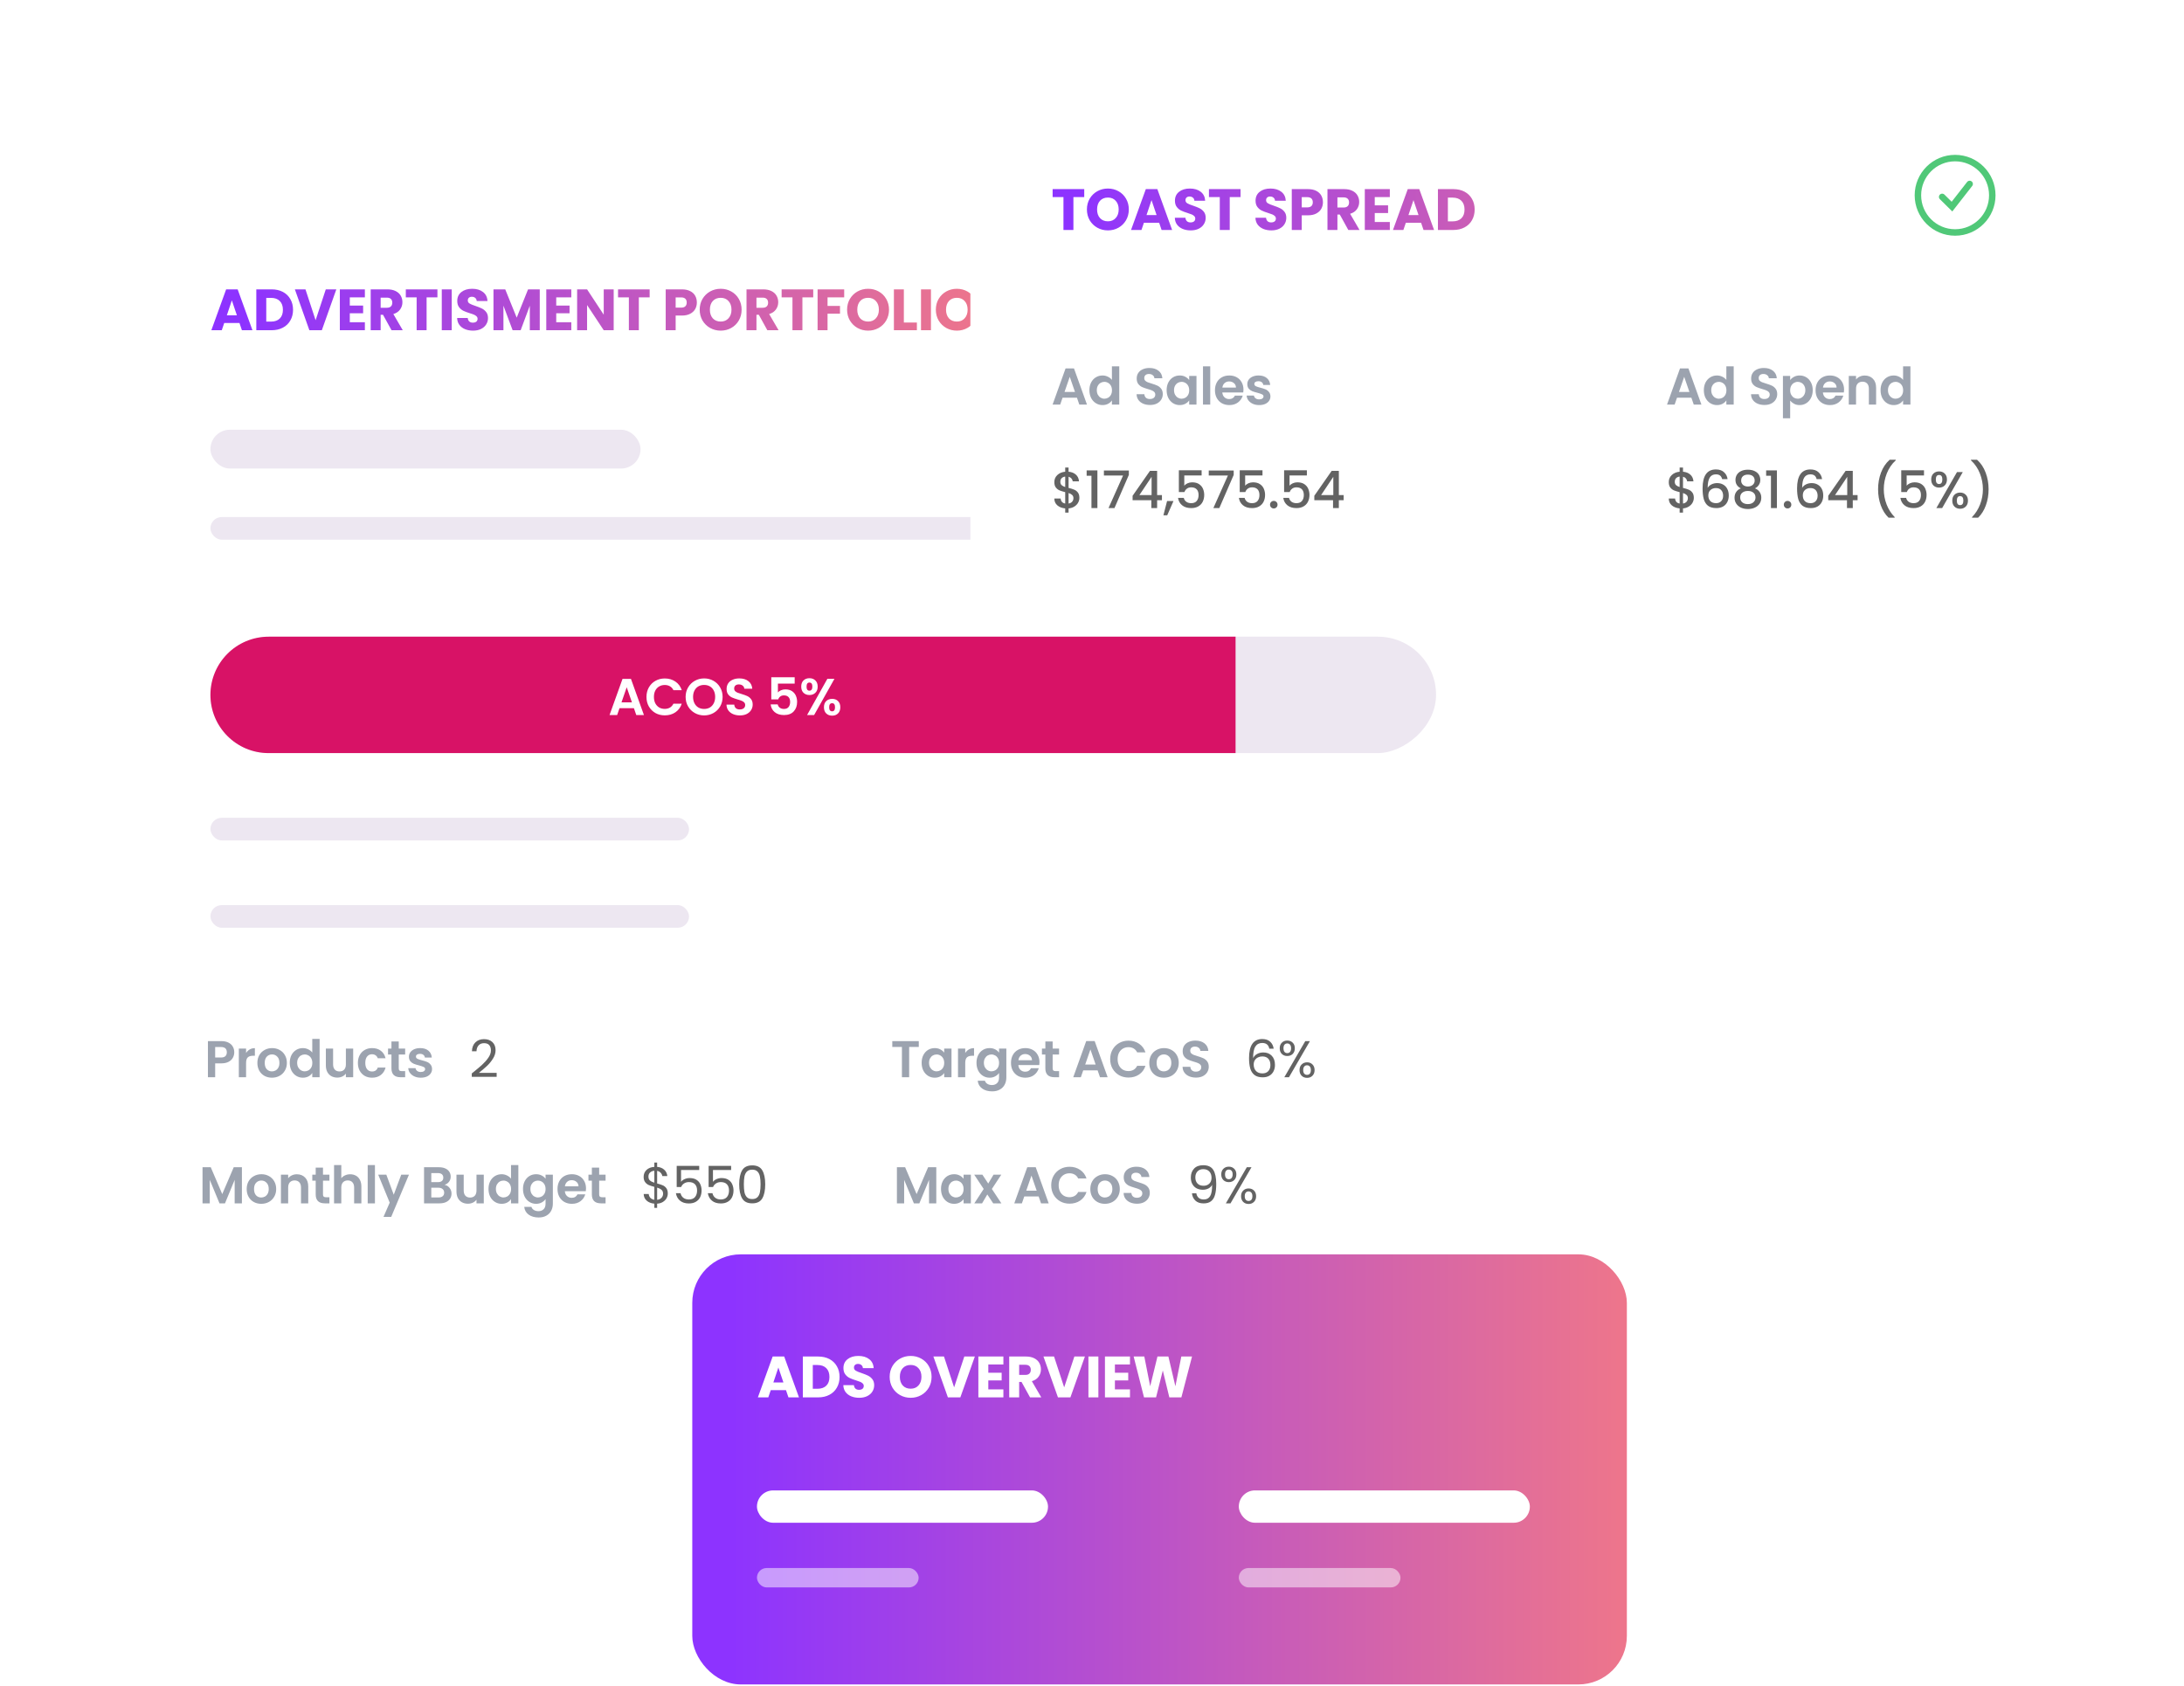
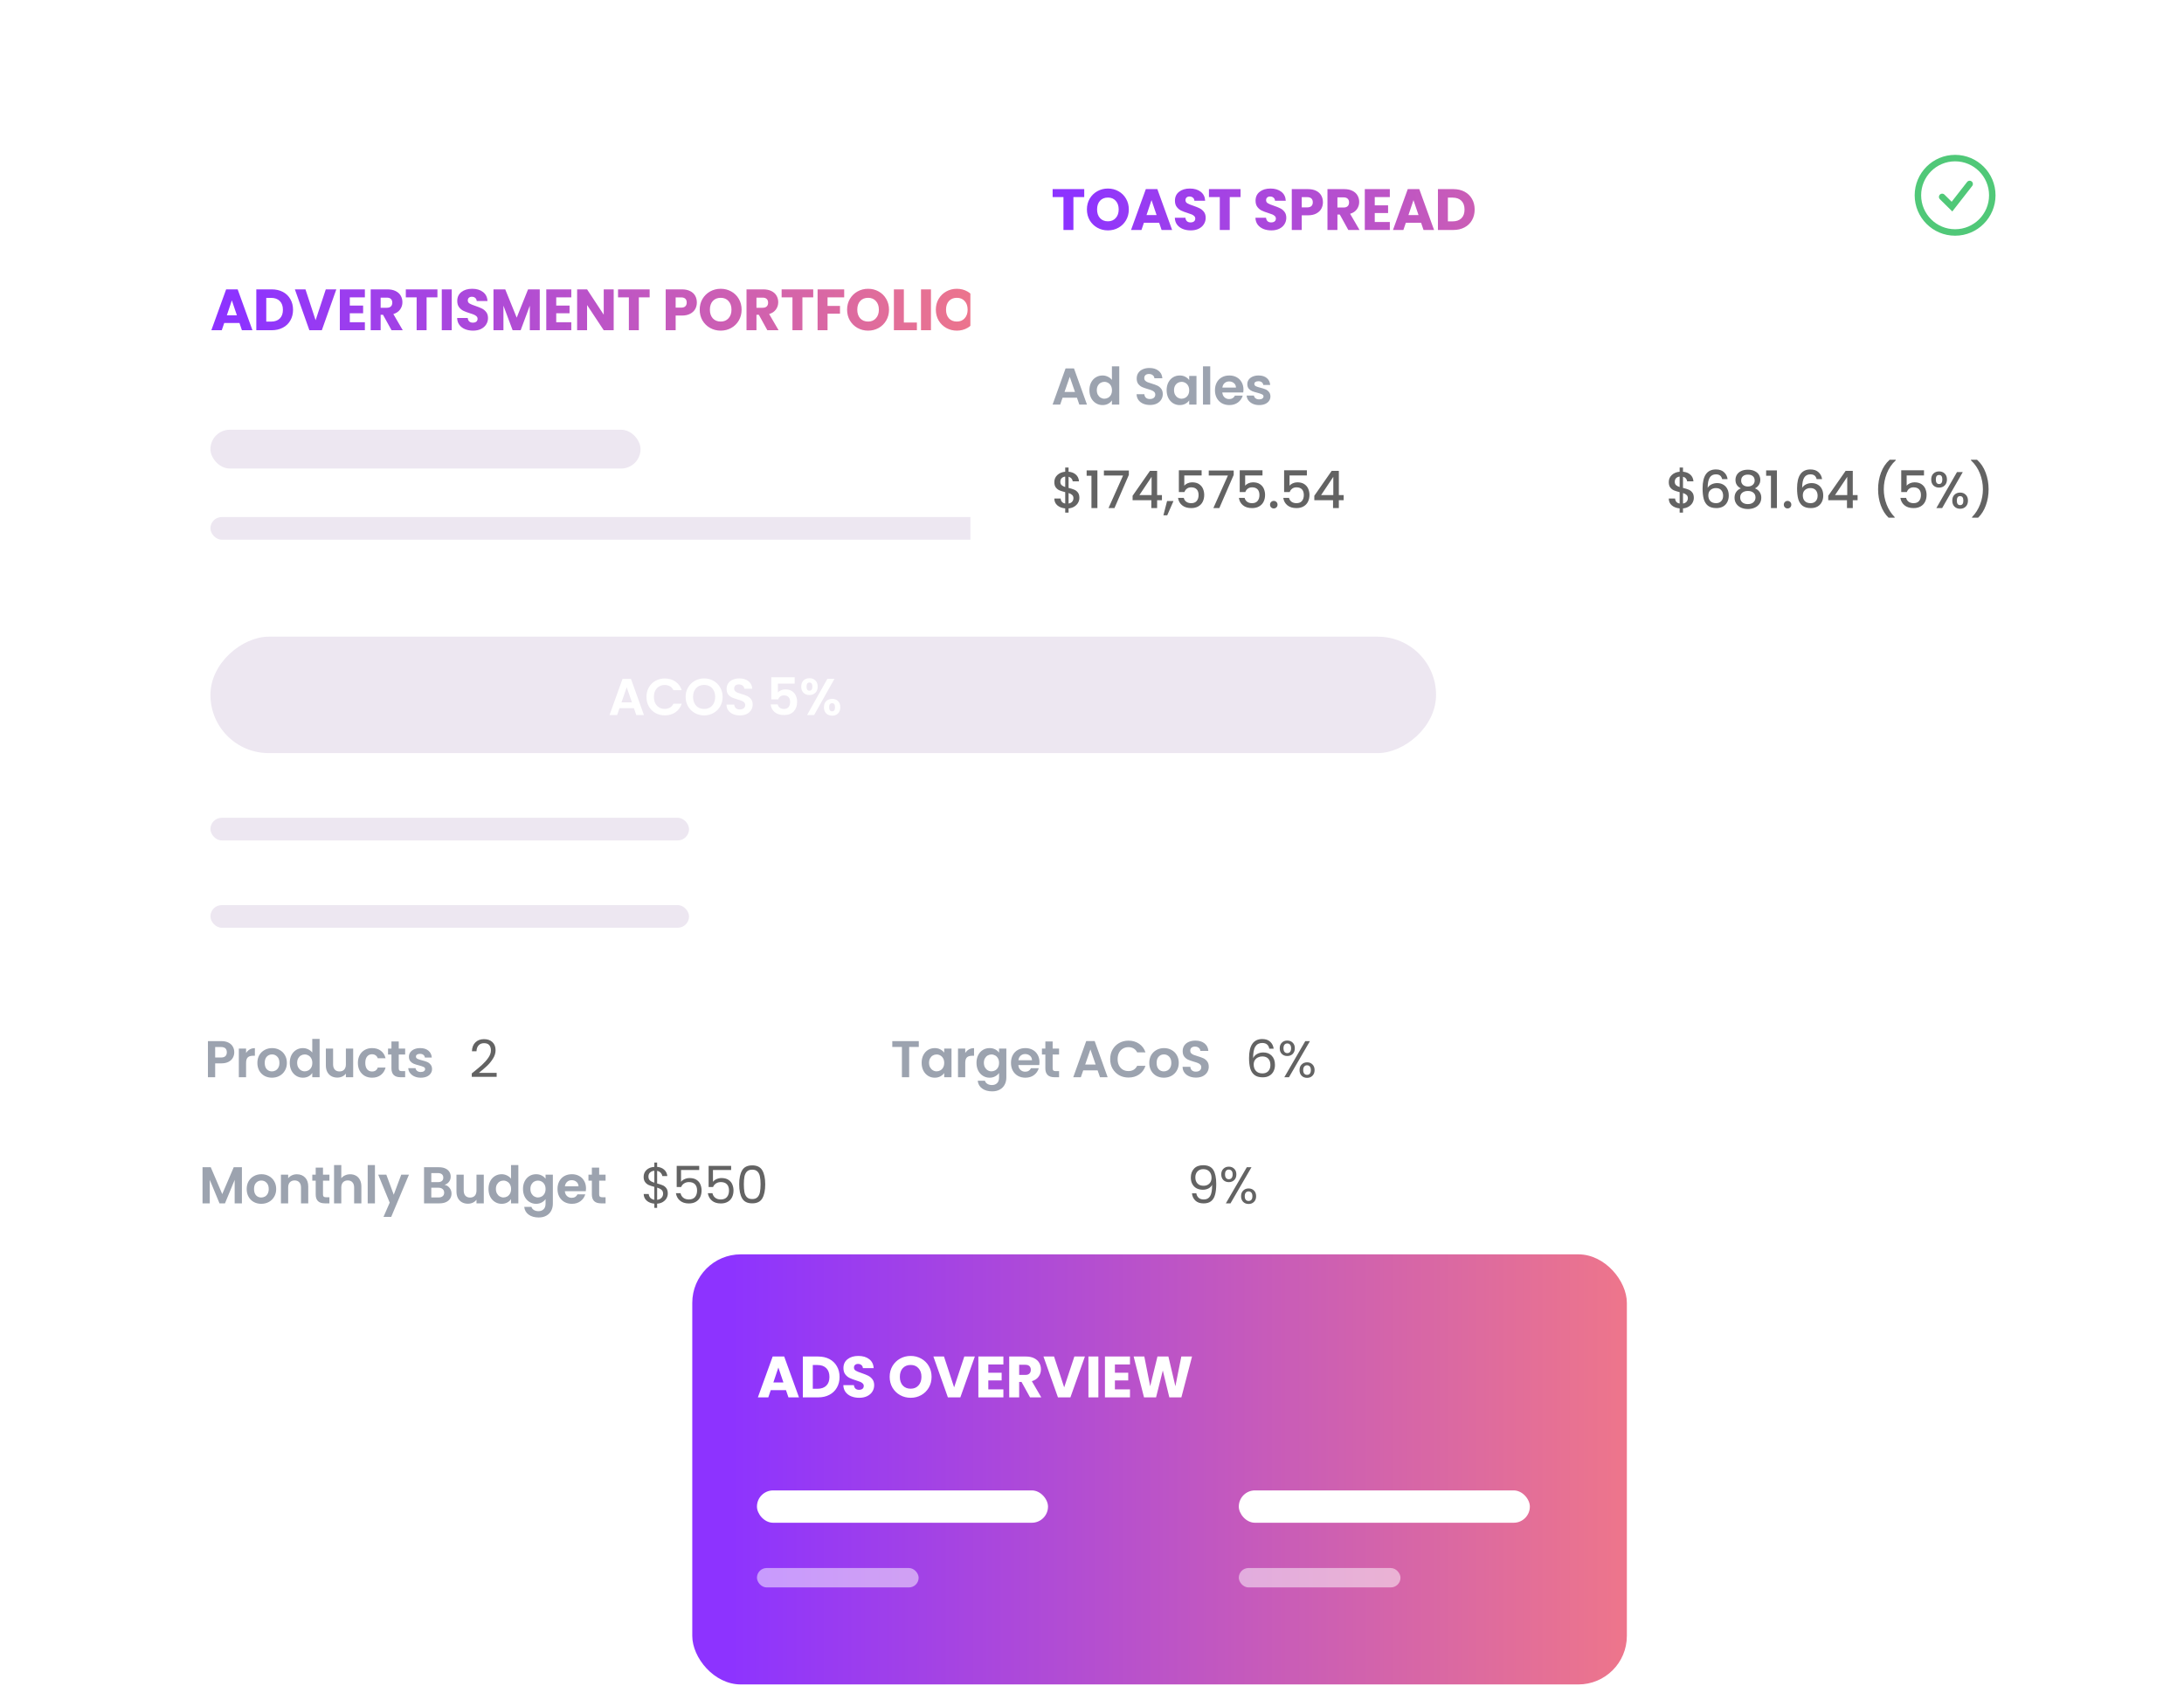
<svg xmlns="http://www.w3.org/2000/svg" width="597" height="461" viewBox="0 0 597 461" fill="none">
  <g filter="url(#filter0_d_2183_1119)">
    <rect x="31" y="46.751" width="388.07" height="315.583" rx="5.463" fill="white" />
  </g>
  <path d="M65.46 88.297H61.291L60.622 90.27H57.774L61.816 79.1H64.966L69.008 90.27H66.128L65.46 88.297ZM64.759 86.197L63.375 82.108L62.007 86.197H64.759ZM74.248 79.1C75.425 79.1 76.454 79.334 77.335 79.8C78.215 80.267 78.894 80.925 79.371 81.773C79.859 82.612 80.103 83.582 80.103 84.685C80.103 85.778 79.859 86.749 79.371 87.597C78.894 88.446 78.21 89.104 77.319 89.57C76.438 90.037 75.415 90.27 74.248 90.27H70.063V79.1H74.248ZM74.073 87.915C75.102 87.915 75.903 87.634 76.475 87.072C77.048 86.51 77.335 85.714 77.335 84.685C77.335 83.656 77.048 82.856 76.475 82.283C75.903 81.71 75.102 81.424 74.073 81.424H72.784V87.915H74.073ZM91.935 79.1L87.972 90.27H84.567L80.605 79.1H83.501L86.27 87.534L89.055 79.1H91.935ZM95.618 81.28V83.54H99.261V85.64H95.618V88.091H99.739V90.27H92.897V79.1H99.739V81.28H95.618ZM107.027 90.27L104.704 86.054H104.051V90.27H101.33V79.1H105.897C106.777 79.1 107.525 79.254 108.14 79.562C108.766 79.869 109.233 80.294 109.541 80.835C109.848 81.365 110.002 81.959 110.002 82.617C110.002 83.359 109.79 84.022 109.366 84.606C108.952 85.189 108.337 85.603 107.52 85.847L110.098 90.27H107.027ZM104.051 84.129H105.738C106.236 84.129 106.608 84.007 106.852 83.763C107.106 83.519 107.233 83.174 107.233 82.728C107.233 82.304 107.106 81.97 106.852 81.726C106.608 81.482 106.236 81.36 105.738 81.36H104.051V84.129ZM119.571 79.1V81.28H116.611V90.27H113.89V81.28H110.93V79.1H119.571ZM123.482 79.1V90.27H120.761V79.1H123.482ZM129.32 90.382C128.504 90.382 127.772 90.249 127.125 89.984C126.477 89.719 125.958 89.326 125.565 88.806C125.183 88.287 124.982 87.661 124.961 86.929H127.856C127.899 87.343 128.042 87.661 128.286 87.884C128.53 88.096 128.848 88.202 129.241 88.202C129.644 88.202 129.962 88.112 130.196 87.931C130.429 87.74 130.546 87.481 130.546 87.152C130.546 86.876 130.45 86.648 130.259 86.468C130.079 86.287 129.851 86.139 129.575 86.022C129.31 85.905 128.928 85.773 128.429 85.624C127.708 85.401 127.119 85.179 126.663 84.956C126.207 84.733 125.814 84.404 125.486 83.969C125.157 83.534 124.992 82.967 124.992 82.267C124.992 81.227 125.369 80.416 126.122 79.832C126.875 79.238 127.856 78.941 129.066 78.941C130.296 78.941 131.288 79.238 132.041 79.832C132.794 80.416 133.198 81.233 133.251 82.283H130.307C130.286 81.922 130.153 81.641 129.909 81.439C129.665 81.227 129.352 81.121 128.97 81.121C128.641 81.121 128.376 81.211 128.175 81.392C127.973 81.561 127.872 81.811 127.872 82.139C127.872 82.5 128.042 82.781 128.382 82.983C128.721 83.184 129.251 83.402 129.973 83.635C130.694 83.879 131.278 84.113 131.723 84.335C132.179 84.558 132.572 84.882 132.901 85.306C133.229 85.73 133.394 86.277 133.394 86.945C133.394 87.581 133.229 88.159 132.901 88.679C132.582 89.199 132.116 89.613 131.5 89.92C130.885 90.228 130.158 90.382 129.32 90.382ZM147.543 79.1V90.27H144.822V83.572L142.324 90.27H140.128L137.614 83.556V90.27H134.893V79.1H138.107L141.242 86.834L144.345 79.1H147.543ZM152.046 81.28V83.54H155.689V85.64H152.046V88.091H156.167V90.27H149.325V79.1H156.167V81.28H152.046ZM167.751 90.27H165.03L160.479 83.381V90.27H157.758V79.1H160.479L165.03 86.022V79.1H167.751V90.27ZM177.583 79.1V81.28H174.624V90.27H171.903V81.28H168.943V79.1H177.583ZM190.484 82.696C190.484 83.344 190.335 83.938 190.038 84.478C189.741 85.009 189.285 85.439 188.67 85.767C188.055 86.096 187.291 86.261 186.378 86.261H184.692V90.27H181.971V79.1H186.378C187.27 79.1 188.023 79.254 188.638 79.562C189.253 79.869 189.715 80.294 190.022 80.835C190.33 81.376 190.484 81.996 190.484 82.696ZM186.172 84.097C186.691 84.097 187.079 83.975 187.333 83.731C187.588 83.487 187.715 83.142 187.715 82.696C187.715 82.251 187.588 81.906 187.333 81.662C187.079 81.418 186.691 81.296 186.172 81.296H184.692V84.097H186.172ZM197.008 90.382C195.958 90.382 194.992 90.138 194.112 89.65C193.242 89.162 192.547 88.483 192.028 87.613C191.518 86.733 191.264 85.746 191.264 84.654C191.264 83.561 191.518 82.58 192.028 81.71C192.547 80.84 193.242 80.161 194.112 79.673C194.992 79.185 195.958 78.941 197.008 78.941C198.058 78.941 199.018 79.185 199.888 79.673C200.768 80.161 201.458 80.84 201.956 81.71C202.466 82.58 202.72 83.561 202.72 84.654C202.72 85.746 202.466 86.733 201.956 87.613C201.447 88.483 200.758 89.162 199.888 89.65C199.018 90.138 198.058 90.382 197.008 90.382ZM197.008 87.9C197.899 87.9 198.61 87.603 199.14 87.008C199.681 86.415 199.952 85.629 199.952 84.654C199.952 83.667 199.681 82.882 199.14 82.299C198.61 81.705 197.899 81.408 197.008 81.408C196.106 81.408 195.385 81.699 194.844 82.283C194.314 82.866 194.048 83.656 194.048 84.654C194.048 85.64 194.314 86.43 194.844 87.024C195.385 87.608 196.106 87.9 197.008 87.9ZM209.755 90.27L207.432 86.054H206.78V90.27H204.059V79.1H208.626C209.506 79.1 210.254 79.254 210.869 79.562C211.495 79.869 211.962 80.294 212.269 80.835C212.577 81.365 212.731 81.959 212.731 82.617C212.731 83.359 212.519 84.022 212.094 84.606C211.681 85.189 211.065 85.603 210.249 85.847L212.826 90.27H209.755ZM206.78 84.129H208.466C208.965 84.129 209.336 84.007 209.58 83.763C209.835 83.519 209.962 83.174 209.962 82.728C209.962 82.304 209.835 81.97 209.58 81.726C209.336 81.482 208.965 81.36 208.466 81.36H206.78V84.129ZM222.299 79.1V81.28H219.34V90.27H216.619V81.28H213.659V79.1H222.299ZM230.761 79.1V81.28H226.211V83.635H229.616V85.751H226.211V90.27H223.49V79.1H230.761ZM237.299 90.382C236.249 90.382 235.284 90.138 234.403 89.65C233.533 89.162 232.839 88.483 232.319 87.613C231.81 86.733 231.555 85.746 231.555 84.654C231.555 83.561 231.81 82.58 232.319 81.71C232.839 80.84 233.533 80.161 234.403 79.673C235.284 79.185 236.249 78.941 237.299 78.941C238.349 78.941 239.309 79.185 240.179 79.673C241.06 80.161 241.749 80.84 242.248 81.71C242.757 82.58 243.012 83.561 243.012 84.654C243.012 85.746 242.757 86.733 242.248 87.613C241.739 88.483 241.049 89.162 240.179 89.65C239.309 90.138 238.349 90.382 237.299 90.382ZM237.299 87.9C238.19 87.9 238.901 87.603 239.431 87.008C239.972 86.415 240.243 85.629 240.243 84.654C240.243 83.667 239.972 82.882 239.431 82.299C238.901 81.705 238.19 81.408 237.299 81.408C236.398 81.408 235.676 81.699 235.135 82.283C234.605 82.866 234.34 83.656 234.34 84.654C234.34 85.64 234.605 86.43 235.135 87.024C235.676 87.608 236.398 87.9 237.299 87.9ZM247.071 88.17H250.635V90.27H244.35V79.1H247.071V88.17ZM254.479 79.1V90.27H251.758V79.1H254.479ZM261.559 90.382C260.508 90.382 259.543 90.138 258.663 89.65C257.793 89.162 257.098 88.483 256.578 87.613C256.069 86.733 255.814 85.746 255.814 84.654C255.814 83.561 256.069 82.58 256.578 81.71C257.098 80.84 257.793 80.161 258.663 79.673C259.543 79.185 260.508 78.941 261.559 78.941C262.609 78.941 263.569 79.185 264.439 79.673C265.319 80.161 266.009 80.84 266.507 81.71C267.016 82.58 267.271 83.561 267.271 84.654C267.271 85.746 267.016 86.733 266.507 87.613C265.998 88.483 265.308 89.162 264.439 89.65C263.569 90.138 262.609 90.382 261.559 90.382ZM261.559 87.9C262.45 87.9 263.16 87.603 263.691 87.008C264.232 86.415 264.502 85.629 264.502 84.654C264.502 83.667 264.232 82.882 263.691 82.299C263.16 81.705 262.45 81.408 261.559 81.408C260.657 81.408 259.936 81.699 259.395 82.283C258.864 82.866 258.599 83.656 258.599 84.654C258.599 85.64 258.864 86.43 259.395 87.024C259.936 87.608 260.657 87.9 261.559 87.9Z" fill="url(#paint0_linear_2183_1119)" />
  <rect x="57.52" y="117.47" width="117.57" height="10.608" rx="5.304" fill="#EDE7F1" />
  <rect x="57.52" y="141.338" width="243.98" height="6.188" rx="3.094" fill="#EDE7F1" />
  <rect x="57.52" y="223.548" width="130.83" height="6.188" rx="3.094" fill="#EDE7F1" />
  <rect x="57.52" y="247.416" width="130.83" height="6.188" rx="3.094" fill="#EDE7F1" />
  <rect x="392.551" y="174.045" width="31.823" height="335.031" rx="15.912" transform="rotate(90 392.551 174.045)" fill="#EDE7F1" />
-   <path d="M337.743 174.045L337.743 205.868L73.431 205.868C64.644 205.868 57.52 198.745 57.52 189.957C57.52 181.169 64.644 174.045 73.431 174.045L337.743 174.045Z" fill="#D81266" />
  <path d="M173.279 193.584H169.347L168.697 195.465H166.618L170.168 185.578H172.473L176.023 195.465H173.93L173.279 193.584ZM172.742 192L171.313 187.87L169.885 192H172.742ZM176.714 190.514C176.714 189.543 176.931 188.676 177.364 187.912C177.808 187.139 178.406 186.54 179.161 186.116C179.925 185.682 180.778 185.465 181.721 185.465C182.824 185.465 183.79 185.748 184.62 186.314C185.45 186.879 186.03 187.662 186.36 188.662H184.083C183.856 188.19 183.536 187.837 183.121 187.601C182.716 187.365 182.244 187.247 181.707 187.247C181.131 187.247 180.618 187.384 180.165 187.657C179.722 187.921 179.373 188.299 179.118 188.789C178.873 189.279 178.751 189.854 178.751 190.514C178.751 191.165 178.873 191.74 179.118 192.24C179.373 192.73 179.722 193.112 180.165 193.386C180.618 193.65 181.131 193.782 181.707 193.782C182.244 193.782 182.716 193.664 183.121 193.428C183.536 193.183 183.856 192.825 184.083 192.353H186.36C186.03 193.362 185.45 194.149 184.62 194.715C183.8 195.271 182.833 195.55 181.721 195.55C180.778 195.55 179.925 195.337 179.161 194.913C178.406 194.479 177.808 193.881 177.364 193.117C176.931 192.353 176.714 191.486 176.714 190.514ZM192.478 195.564C191.554 195.564 190.706 195.347 189.932 194.913C189.159 194.479 188.546 193.881 188.094 193.117C187.641 192.344 187.415 191.471 187.415 190.5C187.415 189.539 187.641 188.676 188.094 187.912C188.546 187.139 189.159 186.535 189.932 186.102C190.706 185.668 191.554 185.451 192.478 185.451C193.412 185.451 194.26 185.668 195.024 186.102C195.797 186.535 196.405 187.139 196.849 187.912C197.301 188.676 197.528 189.539 197.528 190.5C197.528 191.471 197.301 192.344 196.849 193.117C196.405 193.881 195.797 194.479 195.024 194.913C194.251 195.347 193.402 195.564 192.478 195.564ZM192.478 193.796C193.072 193.796 193.596 193.664 194.048 193.4C194.501 193.126 194.854 192.74 195.109 192.24C195.364 191.74 195.491 191.16 195.491 190.5C195.491 189.84 195.364 189.265 195.109 188.775C194.854 188.275 194.501 187.893 194.048 187.629C193.596 187.365 193.072 187.233 192.478 187.233C191.884 187.233 191.356 187.365 190.894 187.629C190.442 187.893 190.088 188.275 189.833 188.775C189.579 189.265 189.451 189.84 189.451 190.5C189.451 191.16 189.579 191.74 189.833 192.24C190.088 192.74 190.442 193.126 190.894 193.4C191.356 193.664 191.884 193.796 192.478 193.796ZM202.254 195.564C201.565 195.564 200.943 195.446 200.387 195.21C199.84 194.974 199.406 194.635 199.086 194.192C198.765 193.749 198.6 193.225 198.591 192.622H200.712C200.74 193.027 200.882 193.348 201.136 193.584C201.4 193.819 201.759 193.937 202.211 193.937C202.673 193.937 203.036 193.829 203.3 193.612C203.564 193.386 203.696 193.093 203.696 192.735C203.696 192.443 203.607 192.202 203.428 192.014C203.249 191.825 203.022 191.679 202.749 191.575C202.485 191.462 202.117 191.339 201.646 191.207C201.004 191.019 200.481 190.835 200.076 190.656C199.68 190.467 199.335 190.189 199.043 189.821C198.76 189.444 198.619 188.944 198.619 188.322C198.619 187.738 198.765 187.228 199.057 186.795C199.35 186.361 199.76 186.031 200.288 185.805C200.816 185.569 201.419 185.451 202.098 185.451C203.117 185.451 203.942 185.701 204.573 186.201C205.215 186.691 205.568 187.379 205.634 188.266H203.456C203.437 187.926 203.291 187.648 203.018 187.431C202.754 187.205 202.4 187.092 201.957 187.092C201.57 187.092 201.259 187.191 201.023 187.389C200.797 187.587 200.684 187.874 200.684 188.251C200.684 188.515 200.769 188.737 200.938 188.916C201.118 189.086 201.334 189.227 201.589 189.34C201.853 189.444 202.221 189.567 202.692 189.708C203.333 189.897 203.857 190.085 204.262 190.274C204.668 190.463 205.017 190.745 205.309 191.123C205.601 191.5 205.747 191.995 205.747 192.608C205.747 193.136 205.611 193.626 205.337 194.079C205.064 194.531 204.663 194.894 204.135 195.168C203.607 195.432 202.98 195.564 202.254 195.564ZM217.227 186.865H212.645V189.284C212.843 189.039 213.126 188.841 213.493 188.69C213.861 188.53 214.252 188.449 214.667 188.449C215.422 188.449 216.039 188.614 216.52 188.944C217.001 189.274 217.35 189.699 217.567 190.217C217.784 190.727 217.892 191.273 217.892 191.858C217.892 192.942 217.581 193.815 216.958 194.475C216.346 195.135 215.469 195.465 214.328 195.465C213.253 195.465 212.395 195.196 211.754 194.659C211.112 194.121 210.749 193.419 210.664 192.551H212.588C212.673 192.928 212.861 193.23 213.154 193.456C213.456 193.683 213.837 193.796 214.299 193.796C214.856 193.796 215.275 193.621 215.558 193.272C215.841 192.924 215.983 192.462 215.983 191.886C215.983 191.302 215.836 190.859 215.544 190.557C215.261 190.246 214.842 190.09 214.285 190.09C213.889 190.09 213.559 190.189 213.295 190.387C213.031 190.585 212.843 190.849 212.729 191.179H210.834V185.126H217.227V186.865ZM219.017 187.686C219.017 186.969 219.225 186.408 219.639 186.003C220.064 185.597 220.606 185.394 221.266 185.394C221.926 185.394 222.464 185.597 222.878 186.003C223.303 186.408 223.515 186.969 223.515 187.686C223.515 188.412 223.303 188.977 222.878 189.383C222.464 189.788 221.926 189.991 221.266 189.991C220.606 189.991 220.064 189.788 219.639 189.383C219.225 188.977 219.017 188.412 219.017 187.686ZM228.097 185.564L222.539 195.465H220.615L226.16 185.564H228.097ZM221.252 186.582C220.733 186.582 220.474 186.95 220.474 187.686C220.474 188.431 220.733 188.803 221.252 188.803C221.506 188.803 221.704 188.713 221.846 188.534C221.987 188.346 222.058 188.063 222.058 187.686C222.058 186.95 221.789 186.582 221.252 186.582ZM225.226 193.329C225.226 192.603 225.434 192.042 225.849 191.646C226.273 191.24 226.815 191.038 227.475 191.038C228.135 191.038 228.668 191.24 229.073 191.646C229.488 192.042 229.696 192.603 229.696 193.329C229.696 194.055 229.488 194.621 229.073 195.026C228.668 195.432 228.135 195.634 227.475 195.634C226.806 195.634 226.264 195.432 225.849 195.026C225.434 194.621 225.226 194.055 225.226 193.329ZM227.461 192.226C226.924 192.226 226.655 192.594 226.655 193.329C226.655 194.074 226.924 194.446 227.461 194.446C227.989 194.446 228.253 194.074 228.253 193.329C228.253 192.594 227.989 192.226 227.461 192.226Z" fill="white" />
  <path d="M64.037 287.653C64.037 288.181 63.91 288.676 63.655 289.138C63.41 289.6 63.019 289.973 62.481 290.256C61.953 290.539 61.284 290.68 60.473 290.68H58.818V294.471H56.838V284.598H60.473C61.237 284.598 61.887 284.73 62.425 284.994C62.962 285.258 63.363 285.621 63.627 286.083C63.9 286.545 64.037 287.069 64.037 287.653ZM60.388 289.082C60.935 289.082 61.34 288.959 61.604 288.714C61.868 288.459 62 288.106 62 287.653C62 286.691 61.463 286.211 60.388 286.211H58.818V289.082H60.388ZM67.267 287.851C67.522 287.436 67.852 287.111 68.258 286.875C68.672 286.64 69.144 286.522 69.672 286.522V288.601H69.149C68.526 288.601 68.055 288.747 67.734 289.039C67.423 289.332 67.267 289.841 67.267 290.567V294.471H65.287V286.635H67.267V287.851ZM74.329 294.598C73.575 294.598 72.896 294.433 72.293 294.103C71.689 293.763 71.213 293.287 70.864 292.674C70.525 292.061 70.355 291.354 70.355 290.553C70.355 289.751 70.529 289.044 70.878 288.431C71.237 287.818 71.722 287.347 72.335 287.017C72.948 286.677 73.632 286.508 74.386 286.508C75.14 286.508 75.824 286.677 76.437 287.017C77.05 287.347 77.531 287.818 77.88 288.431C78.238 289.044 78.417 289.751 78.417 290.553C78.417 291.354 78.233 292.061 77.865 292.674C77.507 293.287 77.017 293.763 76.394 294.103C75.782 294.433 75.093 294.598 74.329 294.598ZM74.329 292.872C74.688 292.872 75.022 292.787 75.334 292.618C75.654 292.439 75.909 292.175 76.097 291.826C76.286 291.477 76.38 291.052 76.38 290.553C76.38 289.808 76.182 289.237 75.786 288.841C75.4 288.436 74.924 288.233 74.358 288.233C73.792 288.233 73.316 288.436 72.929 288.841C72.552 289.237 72.364 289.808 72.364 290.553C72.364 291.298 72.547 291.873 72.915 292.278C73.292 292.674 73.764 292.872 74.329 292.872ZM79.205 290.524C79.205 289.732 79.36 289.03 79.671 288.417C79.992 287.804 80.426 287.333 80.973 287.003C81.52 286.673 82.128 286.508 82.797 286.508C83.306 286.508 83.792 286.621 84.254 286.847C84.716 287.064 85.084 287.356 85.357 287.724V284.004H87.366V294.471H85.357V293.311C85.112 293.697 84.768 294.009 84.325 294.244C83.882 294.48 83.368 294.598 82.783 294.598C82.123 294.598 81.52 294.428 80.973 294.089C80.426 293.749 79.992 293.273 79.671 292.66C79.36 292.038 79.205 291.326 79.205 290.524ZM85.371 290.553C85.371 290.072 85.277 289.662 85.089 289.322C84.9 288.973 84.645 288.709 84.325 288.53C84.004 288.342 83.66 288.247 83.292 288.247C82.925 288.247 82.585 288.337 82.274 288.516C81.963 288.695 81.708 288.959 81.51 289.308C81.322 289.648 81.227 290.053 81.227 290.524C81.227 290.996 81.322 291.411 81.51 291.769C81.708 292.118 81.963 292.387 82.274 292.575C82.595 292.764 82.934 292.858 83.292 292.858C83.66 292.858 84.004 292.769 84.325 292.589C84.645 292.401 84.9 292.137 85.089 291.797C85.277 291.449 85.371 291.034 85.371 290.553ZM96.541 286.635V294.471H94.547V293.481C94.292 293.82 93.958 294.089 93.543 294.287C93.137 294.475 92.694 294.57 92.213 294.57C91.6 294.57 91.058 294.442 90.587 294.188C90.115 293.924 89.743 293.542 89.469 293.042C89.205 292.533 89.073 291.929 89.073 291.232V286.635H91.053V290.949C91.053 291.571 91.209 292.052 91.52 292.391C91.831 292.721 92.256 292.886 92.793 292.886C93.34 292.886 93.769 292.721 94.08 292.391C94.391 292.052 94.547 291.571 94.547 290.949V286.635H96.541ZM97.83 290.553C97.83 289.742 97.995 289.035 98.325 288.431C98.655 287.818 99.113 287.347 99.697 287.017C100.282 286.677 100.951 286.508 101.706 286.508C102.677 286.508 103.478 286.753 104.11 287.243C104.751 287.724 105.18 288.403 105.397 289.28H103.261C103.148 288.94 102.955 288.676 102.682 288.488C102.418 288.29 102.088 288.191 101.692 288.191C101.126 288.191 100.678 288.398 100.348 288.813C100.018 289.219 99.853 289.798 99.853 290.553C99.853 291.298 100.018 291.878 100.348 292.292C100.678 292.698 101.126 292.901 101.692 292.901C102.493 292.901 103.016 292.542 103.261 291.826H105.397C105.18 292.674 104.751 293.349 104.11 293.848C103.469 294.348 102.667 294.598 101.706 294.598C100.951 294.598 100.282 294.433 99.697 294.103C99.113 293.763 98.655 293.292 98.325 292.688C97.995 292.076 97.83 291.364 97.83 290.553ZM108.998 288.261V292.052C108.998 292.316 109.059 292.509 109.182 292.632C109.314 292.745 109.53 292.802 109.832 292.802H110.751V294.471H109.507C107.838 294.471 107.003 293.66 107.003 292.038V288.261H106.07V286.635H107.003V284.697H108.998V286.635H110.751V288.261H108.998ZM115.019 294.598C114.377 294.598 113.802 294.485 113.293 294.258C112.784 294.023 112.378 293.707 112.077 293.311C111.784 292.915 111.624 292.476 111.596 291.995H113.59C113.628 292.297 113.774 292.547 114.029 292.745C114.293 292.943 114.618 293.042 115.004 293.042C115.382 293.042 115.674 292.967 115.881 292.816C116.098 292.665 116.207 292.472 116.207 292.236C116.207 291.981 116.075 291.793 115.811 291.67C115.556 291.538 115.146 291.397 114.58 291.246C113.996 291.104 113.515 290.958 113.137 290.807C112.77 290.656 112.449 290.425 112.176 290.114C111.912 289.803 111.78 289.384 111.78 288.855C111.78 288.422 111.902 288.026 112.147 287.667C112.402 287.309 112.76 287.026 113.222 286.819C113.694 286.611 114.245 286.508 114.877 286.508C115.811 286.508 116.556 286.743 117.112 287.215C117.668 287.677 117.975 288.304 118.031 289.096H116.136C116.108 288.785 115.976 288.54 115.74 288.36C115.514 288.172 115.207 288.078 114.821 288.078C114.462 288.078 114.184 288.144 113.986 288.276C113.798 288.408 113.703 288.591 113.703 288.827C113.703 289.091 113.835 289.294 114.099 289.435C114.363 289.567 114.773 289.704 115.33 289.846C115.896 289.987 116.362 290.133 116.73 290.284C117.098 290.435 117.414 290.671 117.678 290.991C117.951 291.302 118.093 291.717 118.102 292.236C118.102 292.688 117.975 293.094 117.72 293.452C117.475 293.811 117.117 294.093 116.645 294.301C116.183 294.499 115.641 294.598 115.019 294.598Z" fill="#9CA3AF" />
  <path d="M128.96 293.438C130.157 292.476 131.095 291.689 131.774 291.076C132.453 290.454 133.024 289.808 133.486 289.138C133.957 288.459 134.193 287.795 134.193 287.144C134.193 286.531 134.042 286.05 133.74 285.701C133.448 285.343 132.972 285.164 132.312 285.164C131.671 285.164 131.171 285.367 130.812 285.772C130.464 286.168 130.275 286.701 130.247 287.37H129.002C129.04 286.314 129.36 285.499 129.964 284.924C130.567 284.348 131.345 284.061 132.298 284.061C133.269 284.061 134.037 284.329 134.603 284.867C135.178 285.404 135.466 286.145 135.466 287.088C135.466 287.87 135.23 288.634 134.759 289.379C134.297 290.114 133.769 290.765 133.174 291.331C132.58 291.887 131.821 292.538 130.897 293.283H135.763V294.357H128.96V293.438Z" fill="#636363" />
  <path d="M251.152 284.598V286.196H248.521V294.471H246.541V286.196H243.91V284.598H251.152ZM251.932 290.524C251.932 289.732 252.088 289.03 252.399 288.417C252.719 287.804 253.148 287.333 253.686 287.003C254.233 286.673 254.841 286.508 255.51 286.508C256.095 286.508 256.604 286.625 257.038 286.861C257.481 287.097 257.835 287.394 258.099 287.752V286.635H260.093V294.471H258.099V293.325C257.844 293.693 257.49 293.999 257.038 294.244C256.595 294.48 256.081 294.598 255.496 294.598C254.836 294.598 254.233 294.428 253.686 294.089C253.148 293.749 252.719 293.273 252.399 292.66C252.088 292.038 251.932 291.326 251.932 290.524ZM258.099 290.553C258.099 290.072 258.004 289.662 257.816 289.322C257.627 288.973 257.373 288.709 257.052 288.53C256.731 288.342 256.387 288.247 256.02 288.247C255.652 288.247 255.312 288.337 255.001 288.516C254.69 288.695 254.435 288.959 254.237 289.308C254.049 289.648 253.955 290.053 253.955 290.524C253.955 290.996 254.049 291.411 254.237 291.769C254.435 292.118 254.69 292.387 255.001 292.575C255.322 292.764 255.661 292.858 256.02 292.858C256.387 292.858 256.731 292.769 257.052 292.589C257.373 292.401 257.627 292.137 257.816 291.797C258.004 291.449 258.099 291.034 258.099 290.553ZM263.851 287.851C264.106 287.436 264.436 287.111 264.842 286.875C265.256 286.64 265.728 286.522 266.256 286.522V288.601H265.733C265.11 288.601 264.639 288.747 264.318 289.039C264.007 289.332 263.851 289.841 263.851 290.567V294.471H261.871V286.635H263.851V287.851ZM270.503 286.508C271.088 286.508 271.602 286.625 272.045 286.861C272.488 287.088 272.837 287.385 273.092 287.752V286.635H275.086V294.527C275.086 295.253 274.94 295.899 274.647 296.465C274.355 297.04 273.917 297.493 273.332 297.823C272.747 298.162 272.04 298.332 271.21 298.332C270.098 298.332 269.183 298.073 268.467 297.554C267.759 297.035 267.359 296.328 267.264 295.432H269.23C269.334 295.791 269.556 296.074 269.895 296.281C270.244 296.498 270.664 296.606 271.154 296.606C271.729 296.606 272.196 296.432 272.554 296.083C272.912 295.744 273.092 295.225 273.092 294.527V293.311C272.837 293.679 272.483 293.985 272.031 294.23C271.588 294.475 271.078 294.598 270.503 294.598C269.843 294.598 269.24 294.428 268.693 294.089C268.146 293.749 267.712 293.273 267.392 292.66C267.08 292.038 266.925 291.326 266.925 290.524C266.925 289.732 267.08 289.03 267.392 288.417C267.712 287.804 268.141 287.333 268.679 287.003C269.226 286.673 269.834 286.508 270.503 286.508ZM273.092 290.553C273.092 290.072 272.997 289.662 272.809 289.322C272.62 288.973 272.365 288.709 272.045 288.53C271.724 288.342 271.38 288.247 271.012 288.247C270.645 288.247 270.305 288.337 269.994 288.516C269.683 288.695 269.428 288.959 269.23 289.308C269.042 289.648 268.947 290.053 268.947 290.524C268.947 290.996 269.042 291.411 269.23 291.769C269.428 292.118 269.683 292.387 269.994 292.575C270.315 292.764 270.654 292.858 271.012 292.858C271.38 292.858 271.724 292.769 272.045 292.589C272.365 292.401 272.62 292.137 272.809 291.797C272.997 291.449 273.092 291.034 273.092 290.553ZM284.148 290.383C284.148 290.666 284.129 290.92 284.092 291.147H278.363C278.411 291.713 278.609 292.156 278.957 292.476C279.306 292.797 279.735 292.957 280.245 292.957C280.98 292.957 281.503 292.641 281.814 292.01H283.95C283.724 292.764 283.29 293.386 282.649 293.877C282.008 294.357 281.22 294.598 280.287 294.598C279.533 294.598 278.854 294.433 278.25 294.103C277.656 293.763 277.189 293.287 276.85 292.674C276.52 292.061 276.355 291.354 276.355 290.553C276.355 289.742 276.52 289.03 276.85 288.417C277.18 287.804 277.642 287.333 278.236 287.003C278.83 286.673 279.514 286.508 280.287 286.508C281.032 286.508 281.697 286.668 282.281 286.989C282.875 287.309 283.333 287.766 283.653 288.36C283.983 288.945 284.148 289.619 284.148 290.383ZM282.097 289.817C282.088 289.308 281.904 288.903 281.546 288.601C281.187 288.29 280.749 288.134 280.23 288.134C279.74 288.134 279.325 288.285 278.986 288.587C278.656 288.879 278.453 289.289 278.378 289.817H282.097ZM287.743 288.261V292.052C287.743 292.316 287.805 292.509 287.927 292.632C288.059 292.745 288.276 292.802 288.578 292.802H289.497V294.471H288.253C286.584 294.471 285.749 293.66 285.749 292.038V288.261H284.816V286.635H285.749V284.697H287.743V286.635H289.497V288.261H287.743ZM300.034 292.589H296.102L295.451 294.471H293.372L296.922 284.584H299.228L302.778 294.471H300.685L300.034 292.589ZM299.497 291.005L298.068 286.875L296.64 291.005H299.497ZM303.468 289.52C303.468 288.549 303.685 287.682 304.119 286.918C304.562 286.145 305.161 285.546 305.915 285.122C306.679 284.688 307.532 284.471 308.475 284.471C309.579 284.471 310.545 284.754 311.375 285.32C312.205 285.885 312.784 286.668 313.114 287.667H310.837C310.611 287.196 310.29 286.842 309.876 286.607C309.47 286.371 308.999 286.253 308.461 286.253C307.886 286.253 307.372 286.39 306.919 286.663C306.476 286.927 306.127 287.304 305.873 287.795C305.628 288.285 305.505 288.86 305.505 289.52C305.505 290.171 305.628 290.746 305.873 291.246C306.127 291.736 306.476 292.118 306.919 292.391C307.372 292.655 307.886 292.787 308.461 292.787C308.999 292.787 309.47 292.67 309.876 292.434C310.29 292.189 310.611 291.83 310.837 291.359H313.114C312.784 292.368 312.205 293.155 311.375 293.721C310.554 294.277 309.588 294.555 308.475 294.555C307.532 294.555 306.679 294.343 305.915 293.919C305.161 293.485 304.562 292.886 304.119 292.123C303.685 291.359 303.468 290.491 303.468 289.52ZM318.13 294.598C317.375 294.598 316.696 294.433 316.093 294.103C315.489 293.763 315.013 293.287 314.664 292.674C314.325 292.061 314.155 291.354 314.155 290.553C314.155 289.751 314.33 289.044 314.678 288.431C315.037 287.818 315.522 287.347 316.135 287.017C316.748 286.677 317.432 286.508 318.186 286.508C318.94 286.508 319.624 286.677 320.237 287.017C320.85 287.347 321.331 287.818 321.68 288.431C322.038 289.044 322.217 289.751 322.217 290.553C322.217 291.354 322.033 292.061 321.666 292.674C321.307 293.287 320.817 293.763 320.195 294.103C319.582 294.433 318.893 294.598 318.13 294.598ZM318.13 292.872C318.488 292.872 318.823 292.787 319.134 292.618C319.454 292.439 319.709 292.175 319.898 291.826C320.086 291.477 320.18 291.052 320.18 290.553C320.18 289.808 319.982 289.237 319.586 288.841C319.2 288.436 318.724 288.233 318.158 288.233C317.592 288.233 317.116 288.436 316.729 288.841C316.352 289.237 316.164 289.808 316.164 290.553C316.164 291.298 316.347 291.873 316.715 292.278C317.092 292.674 317.564 292.872 318.13 292.872ZM326.923 294.57C326.234 294.57 325.612 294.452 325.056 294.216C324.509 293.98 324.075 293.641 323.754 293.198C323.434 292.754 323.269 292.231 323.259 291.628H325.381C325.409 292.033 325.551 292.354 325.805 292.589C326.069 292.825 326.428 292.943 326.88 292.943C327.342 292.943 327.705 292.835 327.969 292.618C328.233 292.391 328.365 292.099 328.365 291.741C328.365 291.449 328.276 291.208 328.097 291.019C327.917 290.831 327.691 290.685 327.418 290.581C327.154 290.468 326.786 290.345 326.315 290.213C325.673 290.025 325.15 289.841 324.745 289.662C324.349 289.473 324.004 289.195 323.712 288.827C323.429 288.45 323.288 287.95 323.288 287.328C323.288 286.743 323.434 286.234 323.726 285.8C324.018 285.367 324.429 285.037 324.957 284.81C325.485 284.575 326.088 284.457 326.767 284.457C327.785 284.457 328.611 284.707 329.242 285.206C329.883 285.697 330.237 286.385 330.303 287.271H328.125C328.106 286.932 327.96 286.654 327.686 286.437C327.422 286.211 327.069 286.097 326.626 286.097C326.239 286.097 325.928 286.196 325.692 286.394C325.466 286.592 325.353 286.88 325.353 287.257C325.353 287.521 325.438 287.743 325.607 287.922C325.786 288.092 326.003 288.233 326.258 288.346C326.522 288.45 326.89 288.573 327.361 288.714C328.002 288.903 328.526 289.091 328.931 289.28C329.337 289.468 329.685 289.751 329.978 290.128C330.27 290.506 330.416 291.001 330.416 291.614C330.416 292.142 330.279 292.632 330.006 293.084C329.733 293.537 329.332 293.9 328.804 294.174C328.276 294.438 327.649 294.57 326.923 294.57Z" fill="#9CA3AF" />
  <path d="M346.972 286.677C346.765 285.631 346.119 285.107 345.035 285.107C344.195 285.107 343.568 285.433 343.154 286.083C342.739 286.724 342.536 287.785 342.545 289.266C342.762 288.775 343.121 288.393 343.62 288.12C344.129 287.837 344.695 287.696 345.318 287.696C346.289 287.696 347.062 287.997 347.637 288.601C348.222 289.204 348.514 290.039 348.514 291.104C348.514 291.746 348.387 292.321 348.132 292.83C347.887 293.339 347.51 293.745 347.001 294.046C346.501 294.348 345.893 294.499 345.176 294.499C344.205 294.499 343.446 294.282 342.899 293.848C342.352 293.415 341.97 292.816 341.753 292.052C341.536 291.288 341.428 290.345 341.428 289.223C341.428 285.763 342.635 284.032 345.049 284.032C345.973 284.032 346.699 284.282 347.227 284.782C347.755 285.282 348.066 285.914 348.16 286.677H346.972ZM345.049 288.785C344.643 288.785 344.261 288.87 343.903 289.039C343.545 289.2 343.253 289.45 343.026 289.789C342.809 290.119 342.701 290.524 342.701 291.005C342.701 291.722 342.908 292.307 343.323 292.759C343.738 293.202 344.332 293.424 345.105 293.424C345.765 293.424 346.289 293.221 346.675 292.816C347.071 292.401 347.269 291.845 347.269 291.147C347.269 290.411 347.081 289.836 346.704 289.421C346.326 288.997 345.775 288.785 345.049 288.785ZM349.812 286.55C349.812 285.909 350.005 285.4 350.392 285.023C350.778 284.636 351.273 284.443 351.877 284.443C352.48 284.443 352.975 284.636 353.362 285.023C353.749 285.4 353.942 285.909 353.942 286.55C353.942 287.201 353.749 287.719 353.362 288.106C352.975 288.483 352.48 288.672 351.877 288.672C351.273 288.672 350.778 288.483 350.392 288.106C350.005 287.719 349.812 287.201 349.812 286.55ZM358.072 284.598L352.344 294.471H351.071L356.799 284.598H358.072ZM351.877 285.235C351.556 285.235 351.302 285.348 351.113 285.574C350.934 285.791 350.844 286.116 350.844 286.55C350.844 286.984 350.934 287.314 351.113 287.54C351.302 287.766 351.556 287.88 351.877 287.88C352.198 287.88 352.452 287.766 352.641 287.54C352.829 287.304 352.924 286.974 352.924 286.55C352.924 286.116 352.829 285.791 352.641 285.574C352.452 285.348 352.198 285.235 351.877 285.235ZM355.229 292.519C355.229 291.868 355.422 291.354 355.809 290.977C356.196 290.59 356.691 290.397 357.294 290.397C357.897 290.397 358.388 290.59 358.765 290.977C359.152 291.354 359.345 291.868 359.345 292.519C359.345 293.16 359.152 293.674 358.765 294.06C358.388 294.447 357.897 294.64 357.294 294.64C356.691 294.64 356.196 294.452 355.809 294.075C355.422 293.688 355.229 293.169 355.229 292.519ZM357.28 291.203C356.959 291.203 356.705 291.317 356.516 291.543C356.328 291.76 356.233 292.085 356.233 292.519C356.233 292.943 356.328 293.268 356.516 293.495C356.705 293.712 356.959 293.82 357.28 293.82C357.6 293.82 357.855 293.712 358.044 293.495C358.232 293.268 358.327 292.943 358.327 292.519C358.327 292.085 358.232 291.76 358.044 291.543C357.855 291.317 357.6 291.203 357.28 291.203Z" fill="#636363" />
-   <path d="M255.935 319.075V328.947H253.955V322.526L251.31 328.947H249.811L247.152 322.526V328.947H245.172V319.075H247.42L250.56 326.415L253.7 319.075H255.935ZM257.228 325.001C257.228 324.209 257.384 323.506 257.695 322.894C258.015 322.281 258.444 321.809 258.982 321.479C259.529 321.149 260.137 320.984 260.806 320.984C261.391 320.984 261.9 321.102 262.334 321.338C262.777 321.574 263.131 321.871 263.395 322.229V321.111H265.389V328.947H263.395V327.801C263.14 328.169 262.786 328.476 262.334 328.721C261.891 328.957 261.377 329.074 260.792 329.074C260.132 329.074 259.529 328.905 258.982 328.565C258.444 328.226 258.015 327.75 257.695 327.137C257.384 326.514 257.228 325.803 257.228 325.001ZM263.395 325.029C263.395 324.548 263.3 324.138 263.112 323.799C262.923 323.45 262.669 323.186 262.348 323.007C262.027 322.818 261.683 322.724 261.315 322.724C260.948 322.724 260.608 322.813 260.297 322.993C259.986 323.172 259.731 323.436 259.533 323.785C259.345 324.124 259.251 324.53 259.251 325.001C259.251 325.472 259.345 325.887 259.533 326.246C259.731 326.595 259.986 326.863 260.297 327.052C260.618 327.24 260.957 327.335 261.315 327.335C261.683 327.335 262.027 327.245 262.348 327.066C262.669 326.877 262.923 326.613 263.112 326.274C263.3 325.925 263.395 325.51 263.395 325.029ZM271.495 328.947L269.883 326.514L268.454 328.947H266.333L268.893 325.015L266.304 321.111H268.539L270.137 323.53L271.58 321.111H273.702L271.128 325.015L273.73 328.947H271.495ZM283.918 327.066H279.986L279.335 328.947H277.256L280.806 319.061H283.112L286.662 328.947H284.569L283.918 327.066ZM283.381 325.482L281.952 321.352L280.524 325.482H283.381ZM287.352 323.997C287.352 323.026 287.569 322.158 288.003 321.394C288.446 320.621 289.045 320.022 289.799 319.598C290.563 319.164 291.416 318.947 292.359 318.947C293.463 318.947 294.429 319.23 295.259 319.796C296.089 320.362 296.668 321.144 296.999 322.144H294.721C294.495 321.673 294.174 321.319 293.76 321.083C293.354 320.847 292.883 320.73 292.345 320.73C291.77 320.73 291.256 320.866 290.804 321.14C290.36 321.404 290.011 321.781 289.757 322.271C289.512 322.762 289.389 323.337 289.389 323.997C289.389 324.647 289.512 325.223 289.757 325.722C290.011 326.213 290.36 326.595 290.804 326.868C291.256 327.132 291.77 327.264 292.345 327.264C292.883 327.264 293.354 327.146 293.76 326.91C294.174 326.665 294.495 326.307 294.721 325.836H296.999C296.668 326.844 296.089 327.632 295.259 328.198C294.438 328.754 293.472 329.032 292.359 329.032C291.416 329.032 290.563 328.82 289.799 328.396C289.045 327.962 288.446 327.363 288.003 326.599C287.569 325.836 287.352 324.968 287.352 323.997ZM302.014 329.074C301.259 329.074 300.58 328.909 299.977 328.579C299.373 328.24 298.897 327.764 298.548 327.151C298.209 326.538 298.039 325.831 298.039 325.029C298.039 324.228 298.214 323.521 298.563 322.908C298.921 322.295 299.406 321.823 300.019 321.493C300.632 321.154 301.316 320.984 302.07 320.984C302.825 320.984 303.508 321.154 304.121 321.493C304.734 321.823 305.215 322.295 305.564 322.908C305.922 323.521 306.101 324.228 306.101 325.029C306.101 325.831 305.917 326.538 305.55 327.151C305.191 327.764 304.701 328.24 304.079 328.579C303.466 328.909 302.777 329.074 302.014 329.074ZM302.014 327.349C302.372 327.349 302.707 327.264 303.018 327.094C303.338 326.915 303.593 326.651 303.782 326.302C303.97 325.953 304.064 325.529 304.064 325.029C304.064 324.284 303.866 323.714 303.47 323.318C303.084 322.912 302.608 322.71 302.042 322.71C301.476 322.71 301 322.912 300.613 323.318C300.236 323.714 300.048 324.284 300.048 325.029C300.048 325.774 300.231 326.349 300.599 326.755C300.976 327.151 301.448 327.349 302.014 327.349ZM310.807 329.046C310.118 329.046 309.496 328.928 308.94 328.693C308.393 328.457 307.959 328.117 307.639 327.674C307.318 327.231 307.153 326.708 307.143 326.104H309.265C309.293 326.51 309.435 326.83 309.689 327.066C309.953 327.302 310.312 327.42 310.764 327.42C311.226 327.42 311.589 327.311 311.853 327.094C312.117 326.868 312.249 326.576 312.249 326.217C312.249 325.925 312.16 325.685 311.981 325.496C311.802 325.307 311.575 325.161 311.302 325.058C311.038 324.944 310.67 324.822 310.199 324.69C309.557 324.501 309.034 324.317 308.629 324.138C308.233 323.95 307.888 323.672 307.596 323.304C307.313 322.927 307.172 322.427 307.172 321.805C307.172 321.22 307.318 320.711 307.61 320.277C307.903 319.843 308.313 319.513 308.841 319.287C309.369 319.051 309.972 318.933 310.651 318.933C311.669 318.933 312.495 319.183 313.126 319.683C313.767 320.173 314.121 320.862 314.187 321.748H312.009C311.99 321.409 311.844 321.13 311.57 320.913C311.306 320.687 310.953 320.574 310.51 320.574C310.123 320.574 309.812 320.673 309.576 320.871C309.35 321.069 309.237 321.357 309.237 321.734C309.237 321.998 309.322 322.219 309.491 322.399C309.671 322.568 309.887 322.71 310.142 322.823C310.406 322.927 310.774 323.049 311.245 323.191C311.886 323.379 312.41 323.568 312.815 323.756C313.221 323.945 313.569 324.228 313.862 324.605C314.154 324.982 314.3 325.477 314.3 326.09C314.3 326.618 314.164 327.108 313.89 327.561C313.617 328.014 313.216 328.377 312.688 328.65C312.16 328.914 311.533 329.046 310.807 329.046Z" fill="#9CA3AF" />
  <path d="M327.016 326.203C327.11 326.741 327.327 327.156 327.666 327.448C328.015 327.74 328.482 327.886 329.066 327.886C329.849 327.886 330.424 327.58 330.792 326.967C331.169 326.354 331.348 325.322 331.329 323.87C331.131 324.294 330.801 324.629 330.339 324.874C329.877 325.109 329.363 325.227 328.798 325.227C328.166 325.227 327.6 325.1 327.1 324.845C326.61 324.581 326.224 324.2 325.941 323.7C325.658 323.2 325.516 322.597 325.516 321.889C325.516 320.88 325.809 320.07 326.393 319.457C326.978 318.834 327.808 318.523 328.883 318.523C330.203 318.523 331.127 318.952 331.655 319.81C332.192 320.668 332.461 321.946 332.461 323.643C332.461 324.831 332.353 325.812 332.136 326.585C331.928 327.358 331.57 327.948 331.061 328.353C330.561 328.759 329.873 328.961 328.996 328.961C328.034 328.961 327.284 328.702 326.747 328.183C326.209 327.665 325.903 327.005 325.828 326.203H327.016ZM329.01 324.138C329.642 324.138 330.16 323.945 330.566 323.558C330.971 323.162 331.174 322.63 331.174 321.96C331.174 321.253 330.976 320.682 330.58 320.249C330.184 319.815 329.628 319.598 328.911 319.598C328.251 319.598 327.723 319.806 327.327 320.22C326.94 320.635 326.747 321.182 326.747 321.861C326.747 322.549 326.94 323.101 327.327 323.516C327.713 323.931 328.274 324.138 329.01 324.138ZM333.831 321.027C333.831 320.385 334.025 319.876 334.411 319.499C334.798 319.112 335.293 318.919 335.896 318.919C336.5 318.919 336.995 319.112 337.381 319.499C337.768 319.876 337.961 320.385 337.961 321.027C337.961 321.677 337.768 322.196 337.381 322.582C336.995 322.96 336.5 323.148 335.896 323.148C335.293 323.148 334.798 322.96 334.411 322.582C334.025 322.196 333.831 321.677 333.831 321.027ZM342.091 319.075L336.363 328.947H335.09L340.818 319.075H342.091ZM335.896 319.711C335.576 319.711 335.321 319.824 335.133 320.051C334.953 320.268 334.864 320.593 334.864 321.027C334.864 321.46 334.953 321.79 335.133 322.017C335.321 322.243 335.576 322.356 335.896 322.356C336.217 322.356 336.471 322.243 336.66 322.017C336.849 321.781 336.943 321.451 336.943 321.027C336.943 320.593 336.849 320.268 336.66 320.051C336.471 319.824 336.217 319.711 335.896 319.711ZM339.248 326.995C339.248 326.345 339.442 325.831 339.828 325.454C340.215 325.067 340.71 324.874 341.313 324.874C341.917 324.874 342.407 325.067 342.784 325.454C343.171 325.831 343.364 326.345 343.364 326.995C343.364 327.636 343.171 328.15 342.784 328.537C342.407 328.924 341.917 329.117 341.313 329.117C340.71 329.117 340.215 328.928 339.828 328.551C339.442 328.165 339.248 327.646 339.248 326.995ZM341.299 325.68C340.979 325.68 340.724 325.793 340.535 326.019C340.347 326.236 340.253 326.562 340.253 326.995C340.253 327.42 340.347 327.745 340.535 327.971C340.724 328.188 340.979 328.297 341.299 328.297C341.62 328.297 341.874 328.188 342.063 327.971C342.252 327.745 342.346 327.42 342.346 326.995C342.346 326.562 342.252 326.236 342.063 326.019C341.874 325.793 341.62 325.68 341.299 325.68Z" fill="#636363" />
  <path d="M66.126 319.075V328.947H64.145V322.526L61.501 328.947H60.001L57.342 322.526V328.947H55.362V319.075H57.611L60.751 326.415L63.891 319.075H66.126ZM71.407 329.074C70.653 329.074 69.974 328.909 69.37 328.579C68.767 328.24 68.291 327.764 67.942 327.151C67.602 326.538 67.433 325.831 67.433 325.029C67.433 324.228 67.607 323.521 67.956 322.908C68.314 322.295 68.8 321.823 69.413 321.493C70.026 321.154 70.709 320.984 71.464 320.984C72.218 320.984 72.902 321.154 73.514 321.493C74.127 321.823 74.608 322.295 74.957 322.908C75.316 323.521 75.495 324.228 75.495 325.029C75.495 325.831 75.311 326.538 74.943 327.151C74.585 327.764 74.094 328.24 73.472 328.579C72.859 328.909 72.171 329.074 71.407 329.074ZM71.407 327.349C71.765 327.349 72.1 327.264 72.411 327.094C72.732 326.915 72.987 326.651 73.175 326.302C73.364 325.953 73.458 325.529 73.458 325.029C73.458 324.284 73.26 323.714 72.864 323.318C72.477 322.912 72.001 322.71 71.435 322.71C70.87 322.71 70.394 322.912 70.007 323.318C69.63 323.714 69.441 324.284 69.441 325.029C69.441 325.774 69.625 326.349 69.993 326.755C70.37 327.151 70.841 327.349 71.407 327.349ZM81.134 320.998C82.067 320.998 82.822 321.295 83.397 321.889C83.972 322.474 84.26 323.294 84.26 324.35V328.947H82.279V324.619C82.279 323.997 82.124 323.521 81.813 323.191C81.501 322.851 81.077 322.681 80.54 322.681C79.993 322.681 79.559 322.851 79.239 323.191C78.927 323.521 78.772 323.997 78.772 324.619V328.947H76.792V321.111H78.772V322.087C79.036 321.748 79.371 321.484 79.776 321.295C80.191 321.097 80.643 320.998 81.134 320.998ZM88.292 322.738V326.529C88.292 326.793 88.354 326.986 88.476 327.108C88.608 327.222 88.825 327.278 89.127 327.278H90.046V328.947H88.802C87.133 328.947 86.298 328.136 86.298 326.514V322.738H85.365V321.111H86.298V319.174H88.292V321.111H90.046V322.738H88.292ZM95.728 320.998C96.322 320.998 96.85 321.13 97.312 321.394C97.774 321.649 98.132 322.031 98.387 322.54C98.651 323.04 98.783 323.643 98.783 324.35V328.947H96.803V324.619C96.803 323.997 96.647 323.521 96.336 323.191C96.025 322.851 95.6 322.681 95.063 322.681C94.516 322.681 94.082 322.851 93.762 323.191C93.451 323.521 93.295 323.997 93.295 324.619V328.947H91.315V318.481H93.295V322.087C93.549 321.748 93.889 321.484 94.313 321.295C94.738 321.097 95.209 320.998 95.728 320.998ZM102.49 318.481V328.947H100.51V318.481H102.49ZM111.787 321.111L106.936 332.653H104.829L106.526 328.749L103.386 321.111H105.606L107.629 326.585L109.68 321.111H111.787ZM121.515 323.884C122.071 323.987 122.528 324.266 122.887 324.718C123.245 325.171 123.424 325.689 123.424 326.274C123.424 326.802 123.292 327.269 123.028 327.674C122.773 328.07 122.401 328.381 121.911 328.608C121.42 328.834 120.84 328.947 120.171 328.947H115.914V319.075H119.987C120.657 319.075 121.232 319.183 121.713 319.4C122.203 319.617 122.571 319.919 122.816 320.305C123.071 320.692 123.198 321.13 123.198 321.621C123.198 322.196 123.042 322.677 122.731 323.063C122.429 323.45 122.024 323.723 121.515 323.884ZM117.894 323.148H119.704C120.176 323.148 120.539 323.044 120.793 322.837C121.048 322.62 121.175 322.314 121.175 321.918C121.175 321.522 121.048 321.215 120.793 320.998C120.539 320.781 120.176 320.673 119.704 320.673H117.894V323.148ZM119.888 327.335C120.369 327.335 120.741 327.222 121.006 326.995C121.279 326.769 121.416 326.448 121.416 326.034C121.416 325.609 121.274 325.279 120.991 325.043C120.708 324.798 120.327 324.676 119.846 324.676H117.894V327.335H119.888ZM132.244 321.111V328.947H130.25V327.957C129.995 328.297 129.66 328.565 129.245 328.763C128.84 328.952 128.397 329.046 127.916 329.046C127.303 329.046 126.761 328.919 126.289 328.664C125.818 328.4 125.445 328.018 125.172 327.519C124.908 327.009 124.776 326.406 124.776 325.708V321.111H126.756V325.425C126.756 326.048 126.912 326.529 127.223 326.868C127.534 327.198 127.958 327.363 128.496 327.363C129.043 327.363 129.472 327.198 129.783 326.868C130.094 326.529 130.25 326.048 130.25 325.425V321.111H132.244ZM133.533 325.001C133.533 324.209 133.688 323.506 134 322.894C134.32 322.281 134.754 321.809 135.301 321.479C135.848 321.149 136.456 320.984 137.125 320.984C137.635 320.984 138.12 321.097 138.582 321.324C139.044 321.541 139.412 321.833 139.685 322.201V318.481H141.694V328.947H139.685V327.787C139.44 328.174 139.096 328.485 138.653 328.721C138.21 328.957 137.696 329.074 137.111 329.074C136.451 329.074 135.848 328.905 135.301 328.565C134.754 328.226 134.32 327.75 134 327.137C133.688 326.514 133.533 325.803 133.533 325.001ZM139.7 325.029C139.7 324.548 139.605 324.138 139.417 323.799C139.228 323.45 138.973 323.186 138.653 323.007C138.332 322.818 137.988 322.724 137.62 322.724C137.253 322.724 136.913 322.813 136.602 322.993C136.291 323.172 136.036 323.436 135.838 323.785C135.65 324.124 135.555 324.53 135.555 325.001C135.555 325.472 135.65 325.887 135.838 326.246C136.036 326.595 136.291 326.863 136.602 327.052C136.923 327.24 137.262 327.335 137.62 327.335C137.988 327.335 138.332 327.245 138.653 327.066C138.973 326.877 139.228 326.613 139.417 326.274C139.605 325.925 139.7 325.51 139.7 325.029ZM146.541 320.984C147.126 320.984 147.64 321.102 148.083 321.338C148.526 321.564 148.875 321.861 149.13 322.229V321.111H151.124V329.004C151.124 329.73 150.978 330.376 150.685 330.941C150.393 331.517 149.955 331.969 149.37 332.299C148.785 332.639 148.078 332.808 147.249 332.808C146.136 332.808 145.221 332.549 144.505 332.03C143.797 331.512 143.397 330.805 143.302 329.909H145.268C145.372 330.267 145.594 330.55 145.933 330.758C146.282 330.974 146.702 331.083 147.192 331.083C147.767 331.083 148.234 330.908 148.592 330.56C148.951 330.22 149.13 329.701 149.13 329.004V327.787C148.875 328.155 148.521 328.462 148.069 328.707C147.626 328.952 147.117 329.074 146.541 329.074C145.881 329.074 145.278 328.905 144.731 328.565C144.184 328.226 143.75 327.75 143.43 327.137C143.119 326.514 142.963 325.803 142.963 325.001C142.963 324.209 143.119 323.506 143.43 322.894C143.75 322.281 144.179 321.809 144.717 321.479C145.264 321.149 145.872 320.984 146.541 320.984ZM149.13 325.029C149.13 324.548 149.035 324.138 148.847 323.799C148.658 323.45 148.404 323.186 148.083 323.007C147.762 322.818 147.418 322.724 147.051 322.724C146.683 322.724 146.343 322.813 146.032 322.993C145.721 323.172 145.466 323.436 145.268 323.785C145.08 324.124 144.986 324.53 144.986 325.001C144.986 325.472 145.08 325.887 145.268 326.246C145.466 326.595 145.721 326.863 146.032 327.052C146.353 327.24 146.692 327.335 147.051 327.335C147.418 327.335 147.762 327.245 148.083 327.066C148.404 326.877 148.658 326.613 148.847 326.274C149.035 325.925 149.13 325.51 149.13 325.029ZM160.186 324.86C160.186 325.142 160.167 325.397 160.13 325.623H154.402C154.449 326.189 154.647 326.632 154.996 326.953C155.344 327.273 155.773 327.434 156.283 327.434C157.018 327.434 157.541 327.118 157.853 326.486H159.988C159.762 327.24 159.328 327.863 158.687 328.353C158.046 328.834 157.259 329.074 156.325 329.074C155.571 329.074 154.892 328.909 154.288 328.579C153.694 328.24 153.228 327.764 152.888 327.151C152.558 326.538 152.393 325.831 152.393 325.029C152.393 324.218 152.558 323.506 152.888 322.894C153.218 322.281 153.68 321.809 154.274 321.479C154.868 321.149 155.552 320.984 156.325 320.984C157.07 320.984 157.735 321.144 158.319 321.465C158.913 321.786 159.371 322.243 159.691 322.837C160.021 323.422 160.186 324.096 160.186 324.86ZM158.136 324.294C158.126 323.785 157.942 323.379 157.584 323.077C157.226 322.766 156.787 322.611 156.269 322.611C155.778 322.611 155.363 322.762 155.024 323.063C154.694 323.356 154.491 323.766 154.416 324.294H158.136ZM163.782 322.738V326.529C163.782 326.793 163.843 326.986 163.965 327.108C164.097 327.222 164.314 327.278 164.616 327.278H165.535V328.947H164.291C162.622 328.947 161.787 328.136 161.787 326.514V322.738H160.854V321.111H161.787V319.174H163.782V321.111H165.535V322.738H163.782Z" fill="#9CA3AF" />
  <path d="M182.544 326.246C182.544 326.698 182.43 327.132 182.204 327.547C181.978 327.952 181.643 328.292 181.2 328.565C180.766 328.839 180.243 328.994 179.63 329.032V330.178H178.866V329.032C178.008 328.957 177.31 328.683 176.773 328.212C176.235 327.731 175.962 327.123 175.953 326.387H177.325C177.362 326.783 177.508 327.127 177.763 327.42C178.027 327.712 178.395 327.896 178.866 327.971V324.435C178.234 324.275 177.725 324.11 177.339 323.94C176.952 323.771 176.622 323.506 176.349 323.148C176.075 322.79 175.938 322.309 175.938 321.706C175.938 320.942 176.202 320.31 176.731 319.81C177.268 319.311 177.98 319.032 178.866 318.976V317.802H179.63V318.976C180.431 319.042 181.077 319.301 181.568 319.754C182.058 320.197 182.341 320.777 182.416 321.493H181.044C180.997 321.163 180.851 320.866 180.606 320.602C180.361 320.329 180.035 320.15 179.63 320.065V323.516C180.252 323.676 180.757 323.841 181.143 324.011C181.539 324.171 181.869 324.431 182.133 324.789C182.407 325.147 182.544 325.633 182.544 326.246ZM177.254 321.635C177.254 322.097 177.391 322.45 177.664 322.696C177.937 322.941 178.338 323.143 178.866 323.304V320.037C178.376 320.084 177.985 320.244 177.692 320.517C177.4 320.781 177.254 321.154 177.254 321.635ZM179.63 327.985C180.139 327.929 180.535 327.745 180.818 327.434C181.11 327.123 181.257 326.75 181.257 326.316C181.257 325.854 181.115 325.501 180.832 325.256C180.549 325.001 180.149 324.798 179.63 324.647V327.985ZM191.13 319.839H186.165V323.063C186.382 322.762 186.703 322.516 187.127 322.328C187.552 322.13 188.009 322.031 188.499 322.031C189.282 322.031 189.918 322.196 190.409 322.526C190.899 322.846 191.248 323.266 191.455 323.785C191.672 324.294 191.781 324.836 191.781 325.411C191.781 326.09 191.653 326.698 191.399 327.236C191.144 327.773 190.753 328.198 190.225 328.509C189.706 328.82 189.06 328.975 188.287 328.975C187.297 328.975 186.495 328.721 185.883 328.212C185.27 327.702 184.897 327.024 184.765 326.175H186.024C186.147 326.712 186.406 327.132 186.802 327.434C187.198 327.735 187.698 327.886 188.301 327.886C189.046 327.886 189.607 327.665 189.984 327.222C190.361 326.769 190.55 326.175 190.55 325.439C190.55 324.704 190.361 324.138 189.984 323.742C189.607 323.337 189.051 323.134 188.315 323.134C187.816 323.134 187.377 323.257 187 323.502C186.632 323.738 186.363 324.063 186.194 324.478H184.977V318.707H191.13V319.839ZM199.856 319.839H194.891V323.063C195.108 322.762 195.429 322.516 195.853 322.328C196.277 322.13 196.735 322.031 197.225 322.031C198.007 322.031 198.644 322.196 199.134 322.526C199.625 322.846 199.973 323.266 200.181 323.785C200.398 324.294 200.506 324.836 200.506 325.411C200.506 326.09 200.379 326.698 200.124 327.236C199.87 327.773 199.478 328.198 198.95 328.509C198.432 328.82 197.786 328.975 197.013 328.975C196.023 328.975 195.221 328.721 194.608 328.212C193.995 327.702 193.623 327.024 193.491 326.175H194.75C194.872 326.712 195.132 327.132 195.528 327.434C195.924 327.735 196.423 327.886 197.027 327.886C197.772 327.886 198.333 327.665 198.71 327.222C199.087 326.769 199.276 326.175 199.276 325.439C199.276 324.704 199.087 324.138 198.71 323.742C198.333 323.337 197.776 323.134 197.041 323.134C196.541 323.134 196.103 323.257 195.726 323.502C195.358 323.738 195.089 324.063 194.919 324.478H193.703V318.707H199.856V319.839ZM202.061 323.728C202.061 322.106 202.325 320.843 202.853 319.938C203.381 319.023 204.305 318.566 205.625 318.566C206.936 318.566 207.855 319.023 208.383 319.938C208.911 320.843 209.175 322.106 209.175 323.728C209.175 325.378 208.911 326.661 208.383 327.575C207.855 328.49 206.936 328.947 205.625 328.947C204.305 328.947 203.381 328.49 202.853 327.575C202.325 326.661 202.061 325.378 202.061 323.728ZM207.902 323.728C207.902 322.908 207.846 322.215 207.733 321.649C207.629 321.074 207.407 320.612 207.068 320.263C206.738 319.914 206.257 319.74 205.625 319.74C204.984 319.74 204.494 319.914 204.154 320.263C203.824 320.612 203.603 321.074 203.49 321.649C203.386 322.215 203.334 322.908 203.334 323.728C203.334 324.577 203.386 325.289 203.49 325.864C203.603 326.439 203.824 326.901 204.154 327.25C204.494 327.599 204.984 327.773 205.625 327.773C206.257 327.773 206.738 327.599 207.068 327.25C207.407 326.901 207.629 326.439 207.733 325.864C207.846 325.289 207.902 324.577 207.902 323.728Z" fill="#636363" />
  <rect x="189.234" y="342.887" width="255.472" height="117.57" rx="13.26" fill="url(#paint1_linear_2183_1119)" />
  <path d="M214.854 380.013H210.685L210.016 381.986H207.168L211.21 370.816H214.36L218.402 381.986H215.522L214.854 380.013ZM214.153 377.913L212.769 373.824L211.401 377.913H214.153ZM223.642 370.816C224.819 370.816 225.848 371.05 226.729 371.516C227.609 371.983 228.288 372.641 228.765 373.489C229.253 374.327 229.497 375.298 229.497 376.401C229.497 377.494 229.253 378.465 228.765 379.313C228.288 380.162 227.604 380.819 226.713 381.286C225.832 381.753 224.809 381.986 223.642 381.986H219.457V370.816H223.642ZM223.467 379.631C224.496 379.631 225.297 379.35 225.869 378.788C226.442 378.226 226.729 377.43 226.729 376.401C226.729 375.372 226.442 374.571 225.869 373.999C225.297 373.426 224.496 373.139 223.467 373.139H222.178V379.631H223.467ZM234.884 382.098C234.068 382.098 233.336 381.965 232.689 381.7C232.041 381.435 231.522 381.042 231.129 380.522C230.747 380.003 230.546 379.377 230.525 378.645H233.42C233.463 379.059 233.606 379.377 233.85 379.6C234.094 379.812 234.412 379.918 234.805 379.918C235.208 379.918 235.526 379.828 235.759 379.647C235.993 379.456 236.11 379.196 236.11 378.868C236.11 378.592 236.014 378.364 235.823 378.183C235.643 378.003 235.415 377.855 235.139 377.738C234.874 377.621 234.492 377.489 233.993 377.34C233.272 377.117 232.683 376.895 232.227 376.672C231.771 376.449 231.378 376.12 231.05 375.685C230.721 375.25 230.556 374.683 230.556 373.983C230.556 372.943 230.933 372.132 231.686 371.548C232.439 370.954 233.42 370.657 234.63 370.657C235.86 370.657 236.852 370.954 237.605 371.548C238.358 372.132 238.762 372.948 238.815 373.999H235.871C235.85 373.638 235.717 373.357 235.473 373.155C235.229 372.943 234.916 372.837 234.534 372.837C234.205 372.837 233.94 372.927 233.739 373.108C233.537 373.277 233.436 373.527 233.436 373.855C233.436 374.216 233.606 374.497 233.946 374.699C234.285 374.9 234.815 375.118 235.537 375.351C236.258 375.595 236.841 375.828 237.287 376.051C237.743 376.274 238.136 376.598 238.464 377.022C238.793 377.446 238.958 377.992 238.958 378.661C238.958 379.297 238.793 379.875 238.464 380.395C238.146 380.915 237.68 381.329 237.064 381.636C236.449 381.944 235.722 382.098 234.884 382.098ZM248.937 382.098C247.887 382.098 246.921 381.854 246.041 381.366C245.171 380.878 244.476 380.199 243.956 379.329C243.447 378.449 243.193 377.462 243.193 376.369C243.193 375.277 243.447 374.296 243.956 373.426C244.476 372.556 245.171 371.877 246.041 371.389C246.921 370.901 247.887 370.657 248.937 370.657C249.987 370.657 250.947 370.901 251.817 371.389C252.697 371.877 253.387 372.556 253.885 373.426C254.395 374.296 254.649 375.277 254.649 376.369C254.649 377.462 254.395 378.449 253.885 379.329C253.376 380.199 252.687 380.878 251.817 381.366C250.947 381.854 249.987 382.098 248.937 382.098ZM248.937 379.615C249.828 379.615 250.539 379.318 251.069 378.724C251.61 378.13 251.88 377.345 251.88 376.369C251.88 375.383 251.61 374.598 251.069 374.015C250.539 373.42 249.828 373.123 248.937 373.123C248.035 373.123 247.314 373.415 246.773 373.999C246.242 374.582 245.977 375.372 245.977 376.369C245.977 377.356 246.242 378.146 246.773 378.74C247.314 379.324 248.035 379.615 248.937 379.615ZM266.474 370.816L262.512 381.986H259.107L255.144 370.816H258.04L260.809 379.25L263.594 370.816H266.474ZM270.157 372.996V375.256H273.801V377.356H270.157V379.806H274.278V381.986H267.436V370.816H274.278V372.996H270.157ZM281.566 381.986L279.243 377.77H278.59V381.986H275.869V370.816H280.436C281.316 370.816 282.064 370.97 282.68 371.278C283.305 371.585 283.772 372.01 284.08 372.551C284.387 373.081 284.541 373.675 284.541 374.333C284.541 375.075 284.329 375.738 283.905 376.322C283.491 376.905 282.876 377.319 282.059 377.563L284.637 381.986H281.566ZM278.59 375.844H280.277C280.775 375.844 281.147 375.722 281.391 375.478C281.645 375.234 281.773 374.89 281.773 374.444C281.773 374.02 281.645 373.686 281.391 373.442C281.147 373.198 280.775 373.076 280.277 373.076H278.59V375.844ZM296.56 370.816L292.598 381.986H289.193L285.231 370.816H288.127L290.895 379.25L293.68 370.816H296.56ZM300.243 370.816V381.986H297.522V370.816H300.243ZM304.761 372.996V375.256H308.405V377.356H304.761V379.806H308.882V381.986H302.04V370.816H308.882V372.996H304.761ZM325.844 370.816L322.932 381.986H319.639L317.856 374.635L316.011 381.986H312.717L309.885 370.816H312.797L314.404 378.947L316.393 370.816H319.384L321.293 378.947L322.916 370.816H325.844Z" fill="white" />
  <rect x="206.914" y="407.418" width="79.559" height="8.84" rx="4.42" fill="white" />
  <rect opacity="0.5" x="206.914" y="428.634" width="44.199" height="5.304" rx="2.652" fill="white" />
  <rect x="338.628" y="407.418" width="79.559" height="8.84" rx="4.42" fill="white" />
  <rect opacity="0.5" x="338.628" y="428.634" width="44.199" height="5.304" rx="2.652" fill="white" />
  <g filter="url(#filter1_d_2183_1119)">
    <rect x="265.257" y="22" width="306.743" height="145.858" rx="5.463" fill="white" />
  </g>
  <path d="M296.378 51.697V53.877H293.419V62.867H290.698V53.877H287.738V51.697H296.378ZM302.851 62.979C301.801 62.979 300.836 62.735 299.955 62.247C299.086 61.759 298.391 61.08 297.871 60.21C297.362 59.33 297.107 58.343 297.107 57.25C297.107 56.158 297.362 55.176 297.871 54.307C298.391 53.437 299.086 52.758 299.955 52.27C300.836 51.782 301.801 51.538 302.851 51.538C303.902 51.538 304.862 51.782 305.731 52.27C306.612 52.758 307.301 53.437 307.8 54.307C308.309 55.176 308.564 56.158 308.564 57.25C308.564 58.343 308.309 59.33 307.8 60.21C307.291 61.08 306.601 61.759 305.731 62.247C304.862 62.735 303.902 62.979 302.851 62.979ZM302.851 60.496C303.742 60.496 304.453 60.199 304.984 59.605C305.525 59.011 305.795 58.226 305.795 57.25C305.795 56.264 305.525 55.479 304.984 54.895C304.453 54.301 303.742 54.004 302.851 54.004C301.95 54.004 301.228 54.296 300.687 54.88C300.157 55.463 299.892 56.253 299.892 57.25C299.892 58.237 300.157 59.027 300.687 59.621C301.228 60.205 301.95 60.496 302.851 60.496ZM316.856 60.894H312.687L312.019 62.867H309.17L313.212 51.697H316.363L320.404 62.867H317.524L316.856 60.894ZM316.156 58.794L314.771 54.705L313.403 58.794H316.156ZM325.501 62.979C324.684 62.979 323.952 62.846 323.305 62.581C322.658 62.316 322.138 61.923 321.746 61.403C321.364 60.883 321.162 60.258 321.141 59.526H324.037C324.079 59.939 324.223 60.258 324.467 60.48C324.711 60.693 325.029 60.799 325.421 60.799C325.824 60.799 326.143 60.709 326.376 60.528C326.609 60.337 326.726 60.077 326.726 59.748C326.726 59.473 326.631 59.245 326.44 59.064C326.259 58.884 326.031 58.735 325.755 58.619C325.49 58.502 325.108 58.37 324.61 58.221C323.888 57.998 323.3 57.775 322.844 57.553C322.387 57.33 321.995 57.001 321.666 56.566C321.337 56.131 321.173 55.564 321.173 54.864C321.173 53.824 321.549 53.013 322.303 52.429C323.056 51.835 324.037 51.538 325.246 51.538C326.477 51.538 327.469 51.835 328.222 52.429C328.975 53.013 329.378 53.829 329.431 54.88H326.487C326.466 54.519 326.334 54.238 326.09 54.036C325.846 53.824 325.533 53.718 325.151 53.718C324.822 53.718 324.557 53.808 324.355 53.988C324.154 54.158 324.053 54.407 324.053 54.736C324.053 55.097 324.223 55.378 324.562 55.58C324.901 55.781 325.432 55.999 326.153 56.232C326.875 56.476 327.458 56.709 327.903 56.932C328.36 57.155 328.752 57.478 329.081 57.903C329.41 58.327 329.574 58.873 329.574 59.542C329.574 60.178 329.41 60.756 329.081 61.276C328.763 61.796 328.296 62.209 327.681 62.517C327.065 62.825 326.339 62.979 325.501 62.979ZM339.109 51.697V53.877H336.15V62.867H333.429V53.877H330.469V51.697H339.109ZM347.538 62.979C346.721 62.979 345.989 62.846 345.342 62.581C344.695 62.316 344.175 61.923 343.783 61.403C343.401 60.883 343.199 60.258 343.178 59.526H346.074C346.117 59.939 346.26 60.258 346.504 60.48C346.748 60.693 347.066 60.799 347.459 60.799C347.862 60.799 348.18 60.709 348.413 60.528C348.647 60.337 348.763 60.077 348.763 59.748C348.763 59.473 348.668 59.245 348.477 59.064C348.297 58.884 348.068 58.735 347.793 58.619C347.527 58.502 347.146 58.37 346.647 58.221C345.926 57.998 345.337 57.775 344.881 57.553C344.425 57.33 344.032 57.001 343.703 56.566C343.375 56.131 343.21 55.564 343.21 54.864C343.21 53.824 343.587 53.013 344.34 52.429C345.093 51.835 346.074 51.538 347.284 51.538C348.514 51.538 349.506 51.835 350.259 52.429C351.012 53.013 351.415 53.829 351.468 54.88H348.525C348.503 54.519 348.371 54.238 348.127 54.036C347.883 53.824 347.57 53.718 347.188 53.718C346.859 53.718 346.594 53.808 346.392 53.988C346.191 54.158 346.09 54.407 346.09 54.736C346.09 55.097 346.26 55.378 346.599 55.58C346.939 55.781 347.469 55.999 348.19 56.232C348.912 56.476 349.495 56.709 349.941 56.932C350.397 57.155 350.789 57.478 351.118 57.903C351.447 58.327 351.612 58.873 351.612 59.542C351.612 60.178 351.447 60.756 351.118 61.276C350.8 61.796 350.333 62.209 349.718 62.517C349.103 62.825 348.376 62.979 347.538 62.979ZM361.624 55.293C361.624 55.94 361.475 56.534 361.178 57.075C360.881 57.606 360.425 58.035 359.81 58.364C359.195 58.693 358.431 58.857 357.519 58.857H355.832V62.867H353.111V51.697H357.519C358.41 51.697 359.163 51.851 359.778 52.159C360.393 52.466 360.855 52.891 361.162 53.431C361.47 53.972 361.624 54.593 361.624 55.293ZM357.312 56.693C357.831 56.693 358.219 56.571 358.473 56.328C358.728 56.084 358.855 55.739 358.855 55.293C358.855 54.848 358.728 54.503 358.473 54.259C358.219 54.015 357.831 53.893 357.312 53.893H355.832V56.693H357.312ZM368.562 62.867L366.239 58.651H365.586V62.867H362.865V51.697H367.432C368.312 51.697 369.06 51.851 369.675 52.159C370.301 52.466 370.768 52.891 371.076 53.431C371.383 53.962 371.537 54.556 371.537 55.214C371.537 55.956 371.325 56.619 370.901 57.203C370.487 57.786 369.872 58.2 369.055 58.444L371.633 62.867H368.562ZM365.586 56.725H367.273C367.771 56.725 368.143 56.603 368.387 56.359C368.641 56.115 368.768 55.77 368.768 55.325C368.768 54.901 368.641 54.567 368.387 54.323C368.143 54.079 367.771 53.957 367.273 53.957H365.586V56.725ZM375.791 53.877V56.136H379.435V58.237H375.791V60.687H379.912V62.867H373.07V51.697H379.912V53.877H375.791ZM388.457 60.894H384.288L383.62 62.867H380.772L384.813 51.697H387.964L392.005 62.867H389.125L388.457 60.894ZM387.757 58.794L386.373 54.705L385.004 58.794H387.757ZM397.245 51.697C398.423 51.697 399.452 51.931 400.332 52.397C401.213 52.864 401.891 53.522 402.369 54.37C402.857 55.208 403.101 56.179 403.101 57.282C403.101 58.375 402.857 59.345 402.369 60.194C401.891 61.043 401.207 61.7 400.316 62.167C399.436 62.634 398.412 62.867 397.245 62.867H393.06V51.697H397.245ZM397.07 60.512C398.099 60.512 398.9 60.231 399.473 59.669C400.046 59.107 400.332 58.311 400.332 57.282C400.332 56.253 400.046 55.452 399.473 54.88C398.9 54.307 398.099 54.02 397.07 54.02H395.781V60.512H397.07Z" fill="url(#paint2_linear_2183_1119)" />
  <circle cx="534.43" cy="53.382" r="10.166" fill="white" stroke="#50C878" stroke-width="1.768" />
  <path d="M530.895 53.823L533.578 56.475L538.408 50.287" stroke="#50C878" stroke-width="1.768" stroke-linecap="round" />
  <path d="M294.386 108.722H290.454L289.803 110.604H287.724L291.274 100.717H293.579L297.13 110.604H295.036L294.386 108.722ZM293.848 107.138L292.42 103.008L290.991 107.138H293.848ZM297.792 106.657C297.792 105.865 297.947 105.163 298.259 104.55C298.579 103.937 299.013 103.466 299.56 103.136C300.107 102.806 300.715 102.641 301.384 102.641C301.893 102.641 302.379 102.754 302.841 102.98C303.303 103.197 303.671 103.489 303.944 103.857V100.137H305.953V110.604H303.944V109.444C303.699 109.83 303.355 110.141 302.912 110.377C302.469 110.613 301.955 110.731 301.37 110.731C300.71 110.731 300.107 110.561 299.56 110.222C299.013 109.882 298.579 109.406 298.259 108.793C297.947 108.171 297.792 107.459 297.792 106.657ZM303.958 106.686C303.958 106.205 303.864 105.795 303.676 105.455C303.487 105.106 303.232 104.842 302.912 104.663C302.591 104.475 302.247 104.38 301.879 104.38C301.512 104.38 301.172 104.47 300.861 104.649C300.55 104.828 300.295 105.092 300.097 105.441C299.909 105.78 299.814 106.186 299.814 106.657C299.814 107.129 299.909 107.544 300.097 107.902C300.295 108.251 300.55 108.52 300.861 108.708C301.182 108.897 301.521 108.991 301.879 108.991C302.247 108.991 302.591 108.902 302.912 108.722C303.232 108.534 303.487 108.27 303.676 107.93C303.864 107.581 303.958 107.167 303.958 106.686ZM314.354 110.703C313.666 110.703 313.044 110.585 312.487 110.349C311.941 110.113 311.507 109.774 311.186 109.331C310.866 108.887 310.701 108.364 310.691 107.761H312.813C312.841 108.166 312.982 108.487 313.237 108.722C313.501 108.958 313.859 109.076 314.312 109.076C314.774 109.076 315.137 108.968 315.401 108.751C315.665 108.524 315.797 108.232 315.797 107.874C315.797 107.581 315.707 107.341 315.528 107.152C315.349 106.964 315.123 106.818 314.849 106.714C314.585 106.601 314.218 106.478 313.746 106.346C313.105 106.158 312.582 105.974 312.176 105.795C311.78 105.606 311.436 105.328 311.144 104.96C310.861 104.583 310.719 104.083 310.719 103.461C310.719 102.876 310.866 102.367 311.158 101.933C311.45 101.5 311.86 101.17 312.388 100.943C312.916 100.708 313.52 100.59 314.199 100.59C315.217 100.59 316.042 100.84 316.674 101.339C317.315 101.83 317.669 102.518 317.735 103.404H315.557C315.538 103.065 315.392 102.787 315.118 102.57C314.854 102.344 314.501 102.23 314.057 102.23C313.671 102.23 313.36 102.329 313.124 102.527C312.898 102.725 312.784 103.013 312.784 103.39C312.784 103.654 312.869 103.876 313.039 104.055C313.218 104.225 313.435 104.366 313.69 104.479C313.954 104.583 314.321 104.706 314.793 104.847C315.434 105.036 315.957 105.224 316.363 105.413C316.768 105.601 317.117 105.884 317.409 106.261C317.702 106.639 317.848 107.134 317.848 107.746C317.848 108.275 317.711 108.765 317.438 109.217C317.164 109.67 316.764 110.033 316.236 110.306C315.707 110.571 315.08 110.703 314.354 110.703ZM318.9 106.657C318.9 105.865 319.055 105.163 319.367 104.55C319.687 103.937 320.116 103.466 320.654 103.136C321.201 102.806 321.809 102.641 322.478 102.641C323.063 102.641 323.572 102.758 324.006 102.994C324.449 103.23 324.803 103.527 325.067 103.885V102.768H327.061V110.604H325.067V109.458C324.812 109.826 324.458 110.132 324.006 110.377C323.563 110.613 323.049 110.731 322.464 110.731C321.804 110.731 321.201 110.561 320.654 110.222C320.116 109.882 319.687 109.406 319.367 108.793C319.055 108.171 318.9 107.459 318.9 106.657ZM325.067 106.686C325.067 106.205 324.972 105.795 324.784 105.455C324.595 105.106 324.34 104.842 324.02 104.663C323.699 104.475 323.355 104.38 322.987 104.38C322.62 104.38 322.28 104.47 321.969 104.649C321.658 104.828 321.403 105.092 321.205 105.441C321.017 105.78 320.922 106.186 320.922 106.657C320.922 107.129 321.017 107.544 321.205 107.902C321.403 108.251 321.658 108.52 321.969 108.708C322.29 108.897 322.629 108.991 322.987 108.991C323.355 108.991 323.699 108.902 324.02 108.722C324.34 108.534 324.595 108.27 324.784 107.93C324.972 107.581 325.067 107.167 325.067 106.686ZM330.819 100.137V110.604H328.839V100.137H330.819ZM339.904 106.516C339.904 106.799 339.885 107.053 339.848 107.28H334.119C334.166 107.845 334.364 108.289 334.713 108.609C335.062 108.93 335.491 109.09 336 109.09C336.736 109.09 337.259 108.774 337.57 108.142H339.706C339.48 108.897 339.046 109.519 338.405 110.009C337.764 110.49 336.976 110.731 336.043 110.731C335.289 110.731 334.61 110.566 334.006 110.236C333.412 109.896 332.945 109.42 332.606 108.807C332.276 108.194 332.111 107.487 332.111 106.686C332.111 105.875 332.276 105.163 332.606 104.55C332.936 103.937 333.398 103.466 333.992 103.136C334.586 102.806 335.27 102.641 336.043 102.641C336.788 102.641 337.453 102.801 338.037 103.121C338.631 103.442 339.089 103.899 339.409 104.493C339.739 105.078 339.904 105.752 339.904 106.516ZM337.853 105.95C337.844 105.441 337.66 105.036 337.302 104.734C336.943 104.423 336.505 104.267 335.986 104.267C335.496 104.267 335.081 104.418 334.742 104.72C334.412 105.012 334.209 105.422 334.133 105.95H337.853ZM344.192 110.731C343.551 110.731 342.976 110.618 342.467 110.391C341.958 110.156 341.552 109.84 341.25 109.444C340.958 109.048 340.798 108.609 340.77 108.128H342.764C342.802 108.43 342.948 108.68 343.202 108.878C343.466 109.076 343.792 109.175 344.178 109.175C344.555 109.175 344.848 109.1 345.055 108.949C345.272 108.798 345.38 108.605 345.38 108.369C345.38 108.114 345.248 107.926 344.984 107.803C344.73 107.671 344.32 107.53 343.754 107.379C343.169 107.237 342.688 107.091 342.311 106.94C341.943 106.789 341.623 106.558 341.349 106.247C341.085 105.936 340.953 105.516 340.953 104.988C340.953 104.555 341.076 104.159 341.321 103.8C341.576 103.442 341.934 103.159 342.396 102.952C342.868 102.744 343.419 102.641 344.051 102.641C344.984 102.641 345.729 102.876 346.286 103.348C346.842 103.81 347.148 104.437 347.205 105.229H345.31C345.281 104.918 345.149 104.673 344.914 104.493C344.687 104.305 344.381 104.211 343.994 104.211C343.636 104.211 343.358 104.277 343.16 104.409C342.971 104.541 342.877 104.724 342.877 104.96C342.877 105.224 343.009 105.427 343.273 105.568C343.537 105.7 343.947 105.837 344.504 105.978C345.069 106.12 345.536 106.266 345.904 106.417C346.271 106.568 346.587 106.804 346.851 107.124C347.125 107.435 347.266 107.85 347.276 108.369C347.276 108.821 347.148 109.227 346.894 109.585C346.649 109.943 346.29 110.226 345.819 110.434C345.357 110.632 344.815 110.731 344.192 110.731Z" fill="#9CA3AF" />
  <path d="M295.05 136.09C295.05 136.562 294.933 137.005 294.697 137.42C294.471 137.835 294.131 138.183 293.678 138.466C293.235 138.749 292.707 138.919 292.094 138.975V140.121H291.175V138.975C290.289 138.891 289.572 138.612 289.025 138.141C288.478 137.67 288.205 137.047 288.205 136.274H289.93C289.959 136.642 290.077 136.948 290.284 137.193C290.491 137.429 290.788 137.58 291.175 137.646V134.534C290.543 134.374 290.029 134.214 289.633 134.053C289.237 133.884 288.898 133.62 288.615 133.261C288.342 132.903 288.205 132.413 288.205 131.79C288.205 131.008 288.478 130.362 289.025 129.853C289.572 129.334 290.289 129.032 291.175 128.948V127.802H292.094V128.948C292.924 129.023 293.589 129.287 294.089 129.74C294.598 130.183 294.885 130.796 294.951 131.578H293.226C293.198 131.286 293.084 131.027 292.886 130.8C292.688 130.565 292.424 130.404 292.094 130.319V133.375C292.726 133.525 293.24 133.686 293.636 133.855C294.032 134.016 294.367 134.275 294.64 134.633C294.914 134.982 295.05 135.468 295.05 136.09ZM289.846 131.706C289.846 132.092 289.959 132.394 290.185 132.611C290.421 132.828 290.751 133.002 291.175 133.134V130.277C290.77 130.324 290.444 130.47 290.199 130.716C289.963 130.961 289.846 131.291 289.846 131.706ZM292.094 137.646C292.509 137.58 292.835 137.415 293.07 137.151C293.306 136.877 293.424 136.552 293.424 136.175C293.424 135.798 293.306 135.506 293.07 135.298C292.844 135.081 292.519 134.907 292.094 134.775V137.646ZM297.036 130.051V128.58H299.978V138.891H298.351V130.051H297.036ZM308.572 129.824L304.64 138.891H303.013L306.988 129.994H301.755V128.622H308.572V129.824ZM309.598 136.741V135.524L314.351 128.707H316.302V135.341H317.618V136.741H316.302V138.891H314.718V136.741H309.598ZM314.789 130.348L311.451 135.341H314.789V130.348ZM320.778 136.953L319.067 140.857H318.02L319.025 136.953H320.778ZM328.467 129.966H323.729V132.781C323.927 132.516 324.219 132.295 324.606 132.116C325.002 131.937 325.421 131.847 325.865 131.847C326.657 131.847 327.298 132.017 327.788 132.356C328.288 132.696 328.642 133.125 328.849 133.643C329.066 134.162 329.174 134.709 329.174 135.284C329.174 135.982 329.038 136.604 328.764 137.151C328.5 137.688 328.099 138.113 327.562 138.424C327.034 138.735 326.383 138.891 325.61 138.891C324.582 138.891 323.757 138.636 323.135 138.127C322.513 137.618 322.14 136.943 322.018 136.104H323.588C323.691 136.547 323.922 136.901 324.281 137.165C324.639 137.42 325.087 137.547 325.624 137.547C326.294 137.547 326.793 137.344 327.123 136.939C327.463 136.533 327.633 135.996 327.633 135.326C327.633 134.647 327.463 134.129 327.123 133.771C326.784 133.403 326.284 133.219 325.624 133.219C325.162 133.219 324.771 133.337 324.45 133.573C324.139 133.799 323.913 134.11 323.771 134.506H322.244V128.552H328.467V129.966ZM337.232 129.824L333.3 138.891H331.673L335.648 129.994H330.414V128.622H337.232V129.824ZM345.104 129.966H340.365V132.781C340.563 132.516 340.856 132.295 341.242 132.116C341.638 131.937 342.058 131.847 342.501 131.847C343.293 131.847 343.934 132.017 344.425 132.356C344.924 132.696 345.278 133.125 345.486 133.643C345.702 134.162 345.811 134.709 345.811 135.284C345.811 135.982 345.674 136.604 345.401 137.151C345.137 137.688 344.736 138.113 344.198 138.424C343.67 138.735 343.02 138.891 342.247 138.891C341.219 138.891 340.394 138.636 339.771 138.127C339.149 137.618 338.777 136.943 338.654 136.104H340.224C340.328 136.547 340.559 136.901 340.917 137.165C341.275 137.42 341.723 137.547 342.261 137.547C342.93 137.547 343.43 137.344 343.76 136.939C344.099 136.533 344.269 135.996 344.269 135.326C344.269 134.647 344.099 134.129 343.76 133.771C343.421 133.403 342.921 133.219 342.261 133.219C341.799 133.219 341.407 133.337 341.087 133.573C340.776 133.799 340.549 134.11 340.408 134.506H338.88V128.552H345.104V129.966ZM348.196 138.99C347.904 138.99 347.659 138.891 347.461 138.693C347.263 138.495 347.164 138.249 347.164 137.957C347.164 137.665 347.263 137.42 347.461 137.222C347.659 137.024 347.904 136.925 348.196 136.925C348.479 136.925 348.72 137.024 348.918 137.222C349.116 137.42 349.215 137.665 349.215 137.957C349.215 138.249 349.116 138.495 348.918 138.693C348.72 138.891 348.479 138.99 348.196 138.99ZM357.237 129.966H352.499V132.781C352.697 132.516 352.99 132.295 353.376 132.116C353.772 131.937 354.192 131.847 354.635 131.847C355.427 131.847 356.068 132.017 356.558 132.356C357.058 132.696 357.412 133.125 357.619 133.643C357.836 134.162 357.945 134.709 357.945 135.284C357.945 135.982 357.808 136.604 357.534 137.151C357.27 137.688 356.87 138.113 356.332 138.424C355.804 138.735 355.154 138.891 354.38 138.891C353.353 138.891 352.527 138.636 351.905 138.127C351.283 137.618 350.91 136.943 350.788 136.104H352.358C352.461 136.547 352.692 136.901 353.051 137.165C353.409 137.42 353.857 137.547 354.394 137.547C355.064 137.547 355.564 137.344 355.894 136.939C356.233 136.533 356.403 135.996 356.403 135.326C356.403 134.647 356.233 134.129 355.894 133.771C355.554 133.403 355.054 133.219 354.394 133.219C353.932 133.219 353.541 133.337 353.221 133.573C352.909 133.799 352.683 134.11 352.542 134.506H351.014V128.552H357.237V129.966ZM359.269 136.741V135.524L364.022 128.707H365.974V135.341H367.289V136.741H365.974V138.891H364.389V136.741H359.269ZM364.46 130.348L361.122 135.341H364.46V130.348Z" fill="#636363" />
-   <path d="M462.343 108.722H458.411L457.761 110.604H455.681L459.232 100.717H461.537L465.087 110.604H462.994L462.343 108.722ZM461.806 107.138L460.377 103.008L458.949 107.138H461.806ZM465.749 106.657C465.749 105.865 465.905 105.163 466.216 104.55C466.537 103.937 466.97 103.466 467.517 103.136C468.064 102.806 468.672 102.641 469.342 102.641C469.851 102.641 470.337 102.754 470.799 102.98C471.261 103.197 471.628 103.489 471.902 103.857V100.137H473.91V110.604H471.902V109.444C471.657 109.83 471.313 110.141 470.869 110.377C470.426 110.613 469.912 110.731 469.328 110.731C468.668 110.731 468.064 110.561 467.517 110.222C466.97 109.882 466.537 109.406 466.216 108.793C465.905 108.171 465.749 107.459 465.749 106.657ZM471.916 106.686C471.916 106.205 471.822 105.795 471.633 105.455C471.445 105.106 471.19 104.842 470.869 104.663C470.549 104.475 470.205 104.38 469.837 104.38C469.469 104.38 469.13 104.47 468.818 104.649C468.507 104.828 468.253 105.092 468.055 105.441C467.866 105.78 467.772 106.186 467.772 106.657C467.772 107.129 467.866 107.544 468.055 107.902C468.253 108.251 468.507 108.52 468.818 108.708C469.139 108.897 469.479 108.991 469.837 108.991C470.205 108.991 470.549 108.902 470.869 108.722C471.19 108.534 471.445 108.27 471.633 107.93C471.822 107.581 471.916 107.167 471.916 106.686ZM482.312 110.703C481.624 110.703 481.001 110.585 480.445 110.349C479.898 110.113 479.464 109.774 479.144 109.331C478.823 108.887 478.658 108.364 478.649 107.761H480.77C480.799 108.166 480.94 108.487 481.195 108.722C481.459 108.958 481.817 109.076 482.269 109.076C482.731 109.076 483.095 108.968 483.359 108.751C483.623 108.524 483.755 108.232 483.755 107.874C483.755 107.581 483.665 107.341 483.486 107.152C483.307 106.964 483.08 106.818 482.807 106.714C482.543 106.601 482.175 106.478 481.704 106.346C481.063 106.158 480.539 105.974 480.134 105.795C479.738 105.606 479.394 105.328 479.101 104.96C478.818 104.583 478.677 104.083 478.677 103.461C478.677 102.876 478.823 102.367 479.115 101.933C479.408 101.5 479.818 101.17 480.346 100.943C480.874 100.708 481.477 100.59 482.156 100.59C483.175 100.59 484 100.84 484.631 101.339C485.273 101.83 485.626 102.518 485.692 103.404H483.514C483.495 103.065 483.349 102.787 483.076 102.57C482.812 102.344 482.458 102.23 482.015 102.23C481.628 102.23 481.317 102.329 481.081 102.527C480.855 102.725 480.742 103.013 480.742 103.39C480.742 103.654 480.827 103.876 480.997 104.055C481.176 104.225 481.393 104.366 481.647 104.479C481.911 104.583 482.279 104.706 482.75 104.847C483.392 105.036 483.915 105.224 484.32 105.413C484.726 105.601 485.075 105.884 485.367 106.261C485.659 106.639 485.805 107.134 485.805 107.746C485.805 108.275 485.669 108.765 485.395 109.217C485.122 109.67 484.721 110.033 484.193 110.306C483.665 110.571 483.038 110.703 482.312 110.703ZM489.347 103.899C489.601 103.541 489.95 103.244 490.393 103.008C490.846 102.763 491.36 102.641 491.935 102.641C492.604 102.641 493.208 102.806 493.745 103.136C494.292 103.466 494.721 103.937 495.032 104.55C495.353 105.153 495.513 105.856 495.513 106.657C495.513 107.459 495.353 108.171 495.032 108.793C494.721 109.406 494.292 109.882 493.745 110.222C493.208 110.561 492.604 110.731 491.935 110.731C491.36 110.731 490.851 110.613 490.407 110.377C489.974 110.141 489.62 109.844 489.347 109.486V114.337H487.367V102.768H489.347V103.899ZM493.491 106.657C493.491 106.186 493.392 105.78 493.194 105.441C493.005 105.092 492.751 104.828 492.43 104.649C492.119 104.47 491.779 104.38 491.412 104.38C491.053 104.38 490.714 104.475 490.393 104.663C490.082 104.842 489.828 105.106 489.63 105.455C489.441 105.804 489.347 106.214 489.347 106.686C489.347 107.157 489.441 107.567 489.63 107.916C489.828 108.265 490.082 108.534 490.393 108.722C490.714 108.902 491.053 108.991 491.412 108.991C491.779 108.991 492.119 108.897 492.43 108.708C492.751 108.52 493.005 108.251 493.194 107.902C493.392 107.553 493.491 107.138 493.491 106.657ZM504.081 106.516C504.081 106.799 504.062 107.053 504.024 107.28H498.296C498.343 107.845 498.541 108.289 498.89 108.609C499.239 108.93 499.668 109.09 500.177 109.09C500.913 109.09 501.436 108.774 501.747 108.142H503.883C503.656 108.897 503.223 109.519 502.581 110.009C501.94 110.49 501.153 110.731 500.219 110.731C499.465 110.731 498.786 110.566 498.183 110.236C497.589 109.896 497.122 109.42 496.783 108.807C496.453 108.194 496.288 107.487 496.288 106.686C496.288 105.875 496.453 105.163 496.783 104.55C497.113 103.937 497.575 103.466 498.169 103.136C498.763 102.806 499.446 102.641 500.219 102.641C500.964 102.641 501.629 102.801 502.214 103.121C502.808 103.442 503.265 103.899 503.586 104.493C503.916 105.078 504.081 105.752 504.081 106.516ZM502.03 105.95C502.02 105.441 501.837 105.036 501.478 104.734C501.12 104.423 500.682 104.267 500.163 104.267C499.673 104.267 499.258 104.418 498.918 104.72C498.588 105.012 498.386 105.422 498.31 105.95H502.03ZM509.713 102.655C510.646 102.655 511.4 102.952 511.976 103.546C512.551 104.13 512.838 104.951 512.838 106.007V110.604H510.858V106.276C510.858 105.653 510.703 105.177 510.392 104.847C510.08 104.508 509.656 104.338 509.119 104.338C508.572 104.338 508.138 104.508 507.817 104.847C507.506 105.177 507.351 105.653 507.351 106.276V110.604H505.37V102.768H507.351V103.744C507.615 103.404 507.949 103.14 508.355 102.952C508.77 102.754 509.222 102.655 509.713 102.655ZM514.057 106.657C514.057 105.865 514.212 105.163 514.523 104.55C514.844 103.937 515.278 103.466 515.825 103.136C516.372 102.806 516.98 102.641 517.649 102.641C518.158 102.641 518.644 102.754 519.106 102.98C519.568 103.197 519.936 103.489 520.209 103.857V100.137H522.218V110.604H520.209V109.444C519.964 109.83 519.62 110.141 519.177 110.377C518.734 110.613 518.22 110.731 517.635 110.731C516.975 110.731 516.372 110.561 515.825 110.222C515.278 109.882 514.844 109.406 514.523 108.793C514.212 108.171 514.057 107.459 514.057 106.657ZM520.223 106.686C520.223 106.205 520.129 105.795 519.94 105.455C519.752 105.106 519.497 104.842 519.177 104.663C518.856 104.475 518.512 104.38 518.144 104.38C517.776 104.38 517.437 104.47 517.126 104.649C516.815 104.828 516.56 105.092 516.362 105.441C516.173 105.78 516.079 106.186 516.079 106.657C516.079 107.129 516.173 107.544 516.362 107.902C516.56 108.251 516.815 108.52 517.126 108.708C517.446 108.897 517.786 108.991 518.144 108.991C518.512 108.991 518.856 108.902 519.177 108.722C519.497 108.534 519.752 108.27 519.94 107.93C520.129 107.581 520.223 107.167 520.223 106.686Z" fill="#9CA3AF" />
  <path d="M463.008 136.09C463.008 136.562 462.89 137.005 462.654 137.42C462.428 137.835 462.089 138.183 461.636 138.466C461.193 138.749 460.665 138.919 460.052 138.975V140.121H459.133V138.975C458.246 138.891 457.53 138.612 456.983 138.141C456.436 137.67 456.162 137.047 456.162 136.274H457.888C457.916 136.642 458.034 136.948 458.241 137.193C458.449 137.429 458.746 137.58 459.133 137.646V134.534C458.501 134.374 457.987 134.214 457.591 134.053C457.195 133.884 456.855 133.62 456.573 133.261C456.299 132.903 456.162 132.413 456.162 131.79C456.162 131.008 456.436 130.362 456.983 129.853C457.53 129.334 458.246 129.032 459.133 128.948V127.802H460.052V128.948C460.882 129.023 461.546 129.287 462.046 129.74C462.555 130.183 462.843 130.796 462.909 131.578H461.183C461.155 131.286 461.042 131.027 460.844 130.8C460.646 130.565 460.382 130.404 460.052 130.319V133.375C460.684 133.525 461.198 133.686 461.594 133.855C461.99 134.016 462.324 134.275 462.598 134.633C462.871 134.982 463.008 135.468 463.008 136.09ZM457.803 131.706C457.803 132.092 457.916 132.394 458.142 132.611C458.378 132.828 458.708 133.002 459.133 133.134V130.277C458.727 130.324 458.402 130.47 458.157 130.716C457.921 130.961 457.803 131.291 457.803 131.706ZM460.052 137.646C460.467 137.58 460.792 137.415 461.028 137.151C461.264 136.877 461.381 136.552 461.381 136.175C461.381 135.798 461.264 135.506 461.028 135.298C460.802 135.081 460.476 134.907 460.052 134.775V137.646ZM470.75 130.97C470.646 130.536 470.458 130.211 470.184 129.994C469.911 129.777 469.529 129.669 469.039 129.669C468.294 129.669 467.737 129.956 467.37 130.532C467.002 131.097 466.809 132.04 466.79 133.36C467.035 132.946 467.393 132.625 467.865 132.399C468.336 132.172 468.845 132.059 469.392 132.059C470.015 132.059 470.562 132.196 471.033 132.469C471.514 132.733 471.886 133.12 472.15 133.629C472.424 134.138 472.561 134.746 472.561 135.454C472.561 136.114 472.429 136.703 472.165 137.222C471.91 137.74 471.528 138.15 471.019 138.452C470.51 138.744 469.897 138.891 469.18 138.891C468.209 138.891 467.445 138.678 466.889 138.254C466.342 137.82 465.955 137.212 465.729 136.43C465.512 135.647 465.404 134.671 465.404 133.502C465.404 130.051 466.62 128.325 469.053 128.325C469.996 128.325 470.736 128.58 471.273 129.089C471.82 129.598 472.141 130.225 472.235 130.97H470.75ZM469.039 133.417C468.464 133.417 467.973 133.591 467.568 133.94C467.172 134.28 466.974 134.775 466.974 135.425C466.974 136.076 467.158 136.595 467.525 136.981C467.903 137.358 468.426 137.547 469.095 137.547C469.689 137.547 470.156 137.363 470.496 136.995C470.844 136.628 471.019 136.137 471.019 135.524C471.019 134.883 470.849 134.374 470.51 133.997C470.18 133.61 469.689 133.417 469.039 133.417ZM475.865 133.502C474.884 133.012 474.394 132.238 474.394 131.182C474.394 130.673 474.521 130.206 474.775 129.782C475.03 129.358 475.412 129.023 475.921 128.778C476.43 128.523 477.053 128.396 477.788 128.396C478.514 128.396 479.132 128.523 479.641 128.778C480.16 129.023 480.546 129.358 480.801 129.782C481.055 130.206 481.183 130.673 481.183 131.182C481.183 131.71 481.046 132.177 480.772 132.582C480.508 132.979 480.155 133.285 479.712 133.502C480.249 133.7 480.673 134.025 480.985 134.478C481.296 134.921 481.451 135.444 481.451 136.048C481.451 136.661 481.296 137.203 480.985 137.674C480.673 138.146 480.24 138.509 479.683 138.763C479.127 139.018 478.495 139.145 477.788 139.145C477.081 139.145 476.449 139.018 475.893 138.763C475.346 138.509 474.917 138.146 474.606 137.674C474.295 137.203 474.139 136.661 474.139 136.048C474.139 135.435 474.295 134.907 474.606 134.464C474.917 134.02 475.337 133.7 475.865 133.502ZM479.641 131.38C479.641 130.852 479.476 130.447 479.146 130.164C478.816 129.881 478.363 129.74 477.788 129.74C477.222 129.74 476.774 129.881 476.444 130.164C476.114 130.447 475.949 130.857 475.949 131.394C475.949 131.866 476.119 132.252 476.459 132.554C476.807 132.847 477.251 132.993 477.788 132.993C478.326 132.993 478.769 132.842 479.118 132.54C479.466 132.238 479.641 131.852 479.641 131.38ZM477.788 134.209C477.166 134.209 476.657 134.365 476.261 134.676C475.874 134.978 475.681 135.416 475.681 135.991C475.681 136.529 475.869 136.967 476.246 137.307C476.624 137.637 477.137 137.802 477.788 137.802C478.429 137.802 478.934 137.632 479.301 137.292C479.679 136.953 479.867 136.519 479.867 135.991C479.867 135.425 479.674 134.987 479.287 134.676C478.91 134.365 478.41 134.209 477.788 134.209ZM482.777 130.051V128.58H485.718V138.891H484.092V130.051H482.777ZM488.641 138.99C488.348 138.99 488.103 138.891 487.905 138.693C487.707 138.495 487.608 138.249 487.608 137.957C487.608 137.665 487.707 137.42 487.905 137.222C488.103 137.024 488.348 136.925 488.641 136.925C488.924 136.925 489.164 137.024 489.362 137.222C489.56 137.42 489.659 137.665 489.659 137.957C489.659 138.249 489.56 138.495 489.362 138.693C489.164 138.891 488.924 138.99 488.641 138.99ZM496.578 130.97C496.475 130.536 496.286 130.211 496.013 129.994C495.739 129.777 495.357 129.669 494.867 129.669C494.122 129.669 493.566 129.956 493.198 130.532C492.83 131.097 492.637 132.04 492.618 133.36C492.863 132.946 493.222 132.625 493.693 132.399C494.164 132.172 494.674 132.059 495.221 132.059C495.843 132.059 496.39 132.196 496.861 132.469C497.342 132.733 497.715 133.12 497.979 133.629C498.252 134.138 498.389 134.746 498.389 135.454C498.389 136.114 498.257 136.703 497.993 137.222C497.738 137.74 497.356 138.15 496.847 138.452C496.338 138.744 495.725 138.891 495.008 138.891C494.037 138.891 493.273 138.678 492.717 138.254C492.17 137.82 491.784 137.212 491.557 136.43C491.34 135.647 491.232 134.671 491.232 133.502C491.232 130.051 492.448 128.325 494.881 128.325C495.824 128.325 496.564 128.58 497.102 129.089C497.649 129.598 497.969 130.225 498.063 130.97H496.578ZM494.867 133.417C494.292 133.417 493.801 133.591 493.396 133.94C493 134.28 492.802 134.775 492.802 135.425C492.802 136.076 492.986 136.595 493.354 136.981C493.731 137.358 494.254 137.547 494.924 137.547C495.518 137.547 495.984 137.363 496.324 136.995C496.673 136.628 496.847 136.137 496.847 135.524C496.847 134.883 496.677 134.374 496.338 133.997C496.008 133.61 495.518 133.417 494.867 133.417ZM499.755 136.741V135.524L504.507 128.707H506.459V135.341H507.775V136.741H506.459V138.891H504.875V136.741H499.755ZM504.946 130.348L501.608 135.341H504.946V130.348ZM516.25 141.521C515.326 140.635 514.614 139.508 514.114 138.141C513.624 136.774 513.379 135.308 513.379 133.742C513.379 132.139 513.643 130.626 514.171 129.202C514.708 127.778 515.496 126.604 516.533 125.68H518.202V125.836C517.117 126.835 516.302 128.033 515.755 129.428C515.208 130.824 514.935 132.262 514.935 133.742C514.935 135.166 515.189 136.543 515.698 137.872C516.207 139.202 516.948 140.366 517.919 141.366V141.521H516.25ZM525.927 129.966H521.189V132.781C521.387 132.516 521.679 132.295 522.066 132.116C522.462 131.937 522.881 131.847 523.324 131.847C524.117 131.847 524.758 132.017 525.248 132.356C525.748 132.696 526.101 133.125 526.309 133.643C526.526 134.162 526.634 134.709 526.634 135.284C526.634 135.982 526.497 136.604 526.224 137.151C525.96 137.688 525.559 138.113 525.022 138.424C524.494 138.735 523.843 138.891 523.07 138.891C522.042 138.891 521.217 138.636 520.595 138.127C519.972 137.618 519.6 136.943 519.477 136.104H521.047C521.151 136.547 521.382 136.901 521.74 137.165C522.099 137.42 522.547 137.547 523.084 137.547C523.753 137.547 524.253 137.344 524.583 136.939C524.923 136.533 525.092 135.996 525.092 135.326C525.092 134.647 524.923 134.129 524.583 133.771C524.244 133.403 523.744 133.219 523.084 133.219C522.622 133.219 522.231 133.337 521.91 133.573C521.599 133.799 521.373 134.11 521.231 134.506H519.704V128.552H525.927V129.966ZM527.902 131.069C527.902 130.381 528.1 129.843 528.496 129.457C528.902 129.061 529.421 128.863 530.052 128.863C530.684 128.863 531.198 129.061 531.594 129.457C531.999 129.843 532.202 130.381 532.202 131.069C532.202 131.757 531.999 132.3 531.594 132.696C531.198 133.092 530.684 133.29 530.052 133.29C529.421 133.29 528.902 133.092 528.496 132.696C528.1 132.3 527.902 131.757 527.902 131.069ZM536.53 129.047L530.887 138.891H529.303L534.946 129.047H536.53ZM530.052 129.839C529.458 129.839 529.161 130.249 529.161 131.069C529.161 131.899 529.458 132.314 530.052 132.314C530.335 132.314 530.552 132.215 530.703 132.017C530.863 131.809 530.943 131.493 530.943 131.069C530.943 130.249 530.646 129.839 530.052 129.839ZM533.659 136.854C533.659 136.166 533.857 135.628 534.253 135.242C534.658 134.846 535.177 134.647 535.809 134.647C536.431 134.647 536.94 134.846 537.336 135.242C537.742 135.628 537.945 136.166 537.945 136.854C537.945 137.542 537.742 138.084 537.336 138.48C536.94 138.876 536.431 139.074 535.809 139.074C535.177 139.074 534.658 138.876 534.253 138.48C533.857 138.084 533.659 137.542 533.659 136.854ZM535.795 135.623C535.201 135.623 534.904 136.034 534.904 136.854C534.904 137.674 535.201 138.084 535.795 138.084C536.389 138.084 536.686 137.674 536.686 136.854C536.686 136.034 536.389 135.623 535.795 135.623ZM539.047 141.521V141.366C540.018 140.366 540.758 139.202 541.268 137.872C541.777 136.543 542.031 135.166 542.031 133.742C542.031 132.262 541.758 130.824 541.211 129.428C540.664 128.033 539.848 126.835 538.764 125.836V125.68H540.433C541.47 126.604 542.253 127.778 542.781 129.202C543.318 130.626 543.587 132.139 543.587 133.742C543.587 135.308 543.337 136.774 542.837 138.141C542.347 139.508 541.64 140.635 540.716 141.521H539.047Z" fill="#636363" />
  <defs>
    <filter id="filter0_d_2183_1119" x="0.954" y="24.9" width="442.699" height="370.212" filterUnits="userSpaceOnUse" color-interpolation-filters="sRGB">
      <feGaussianBlur stdDeviation="13.657" />
    </filter>
    <filter id="filter1_d_2183_1119" x="235.211" y="0.149" width="361.372" height="200.486" filterUnits="userSpaceOnUse" color-interpolation-filters="sRGB">
      <feGaussianBlur stdDeviation="13.657" />
    </filter>
    <linearGradient id="paint0_linear_2183_1119" x1="275.642" y1="84.131" x2="67.313" y2="84.131" gradientUnits="userSpaceOnUse">
      <stop stop-color="#F17887" />
      <stop offset="1" stop-color="#8E34FE" />
      <stop offset="1" stop-color="#8D33FF" />
    </linearGradient>
    <linearGradient id="paint1_linear_2183_1119" x1="453.329" y1="400.928" x2="201.091" y2="400.928" gradientUnits="userSpaceOnUse">
      <stop stop-color="#F17887" />
      <stop offset="1" stop-color="#8E34FE" />
      <stop offset="1" stop-color="#8D33FF" />
    </linearGradient>
    <linearGradient id="paint2_linear_2183_1119" x1="471.035" y1="53.722" x2="295.603" y2="53.722" gradientUnits="userSpaceOnUse">
      <stop stop-color="#F17887" />
      <stop offset="1" stop-color="#8E34FE" />
      <stop offset="1" stop-color="#8D33FF" />
    </linearGradient>
  </defs>
</svg>